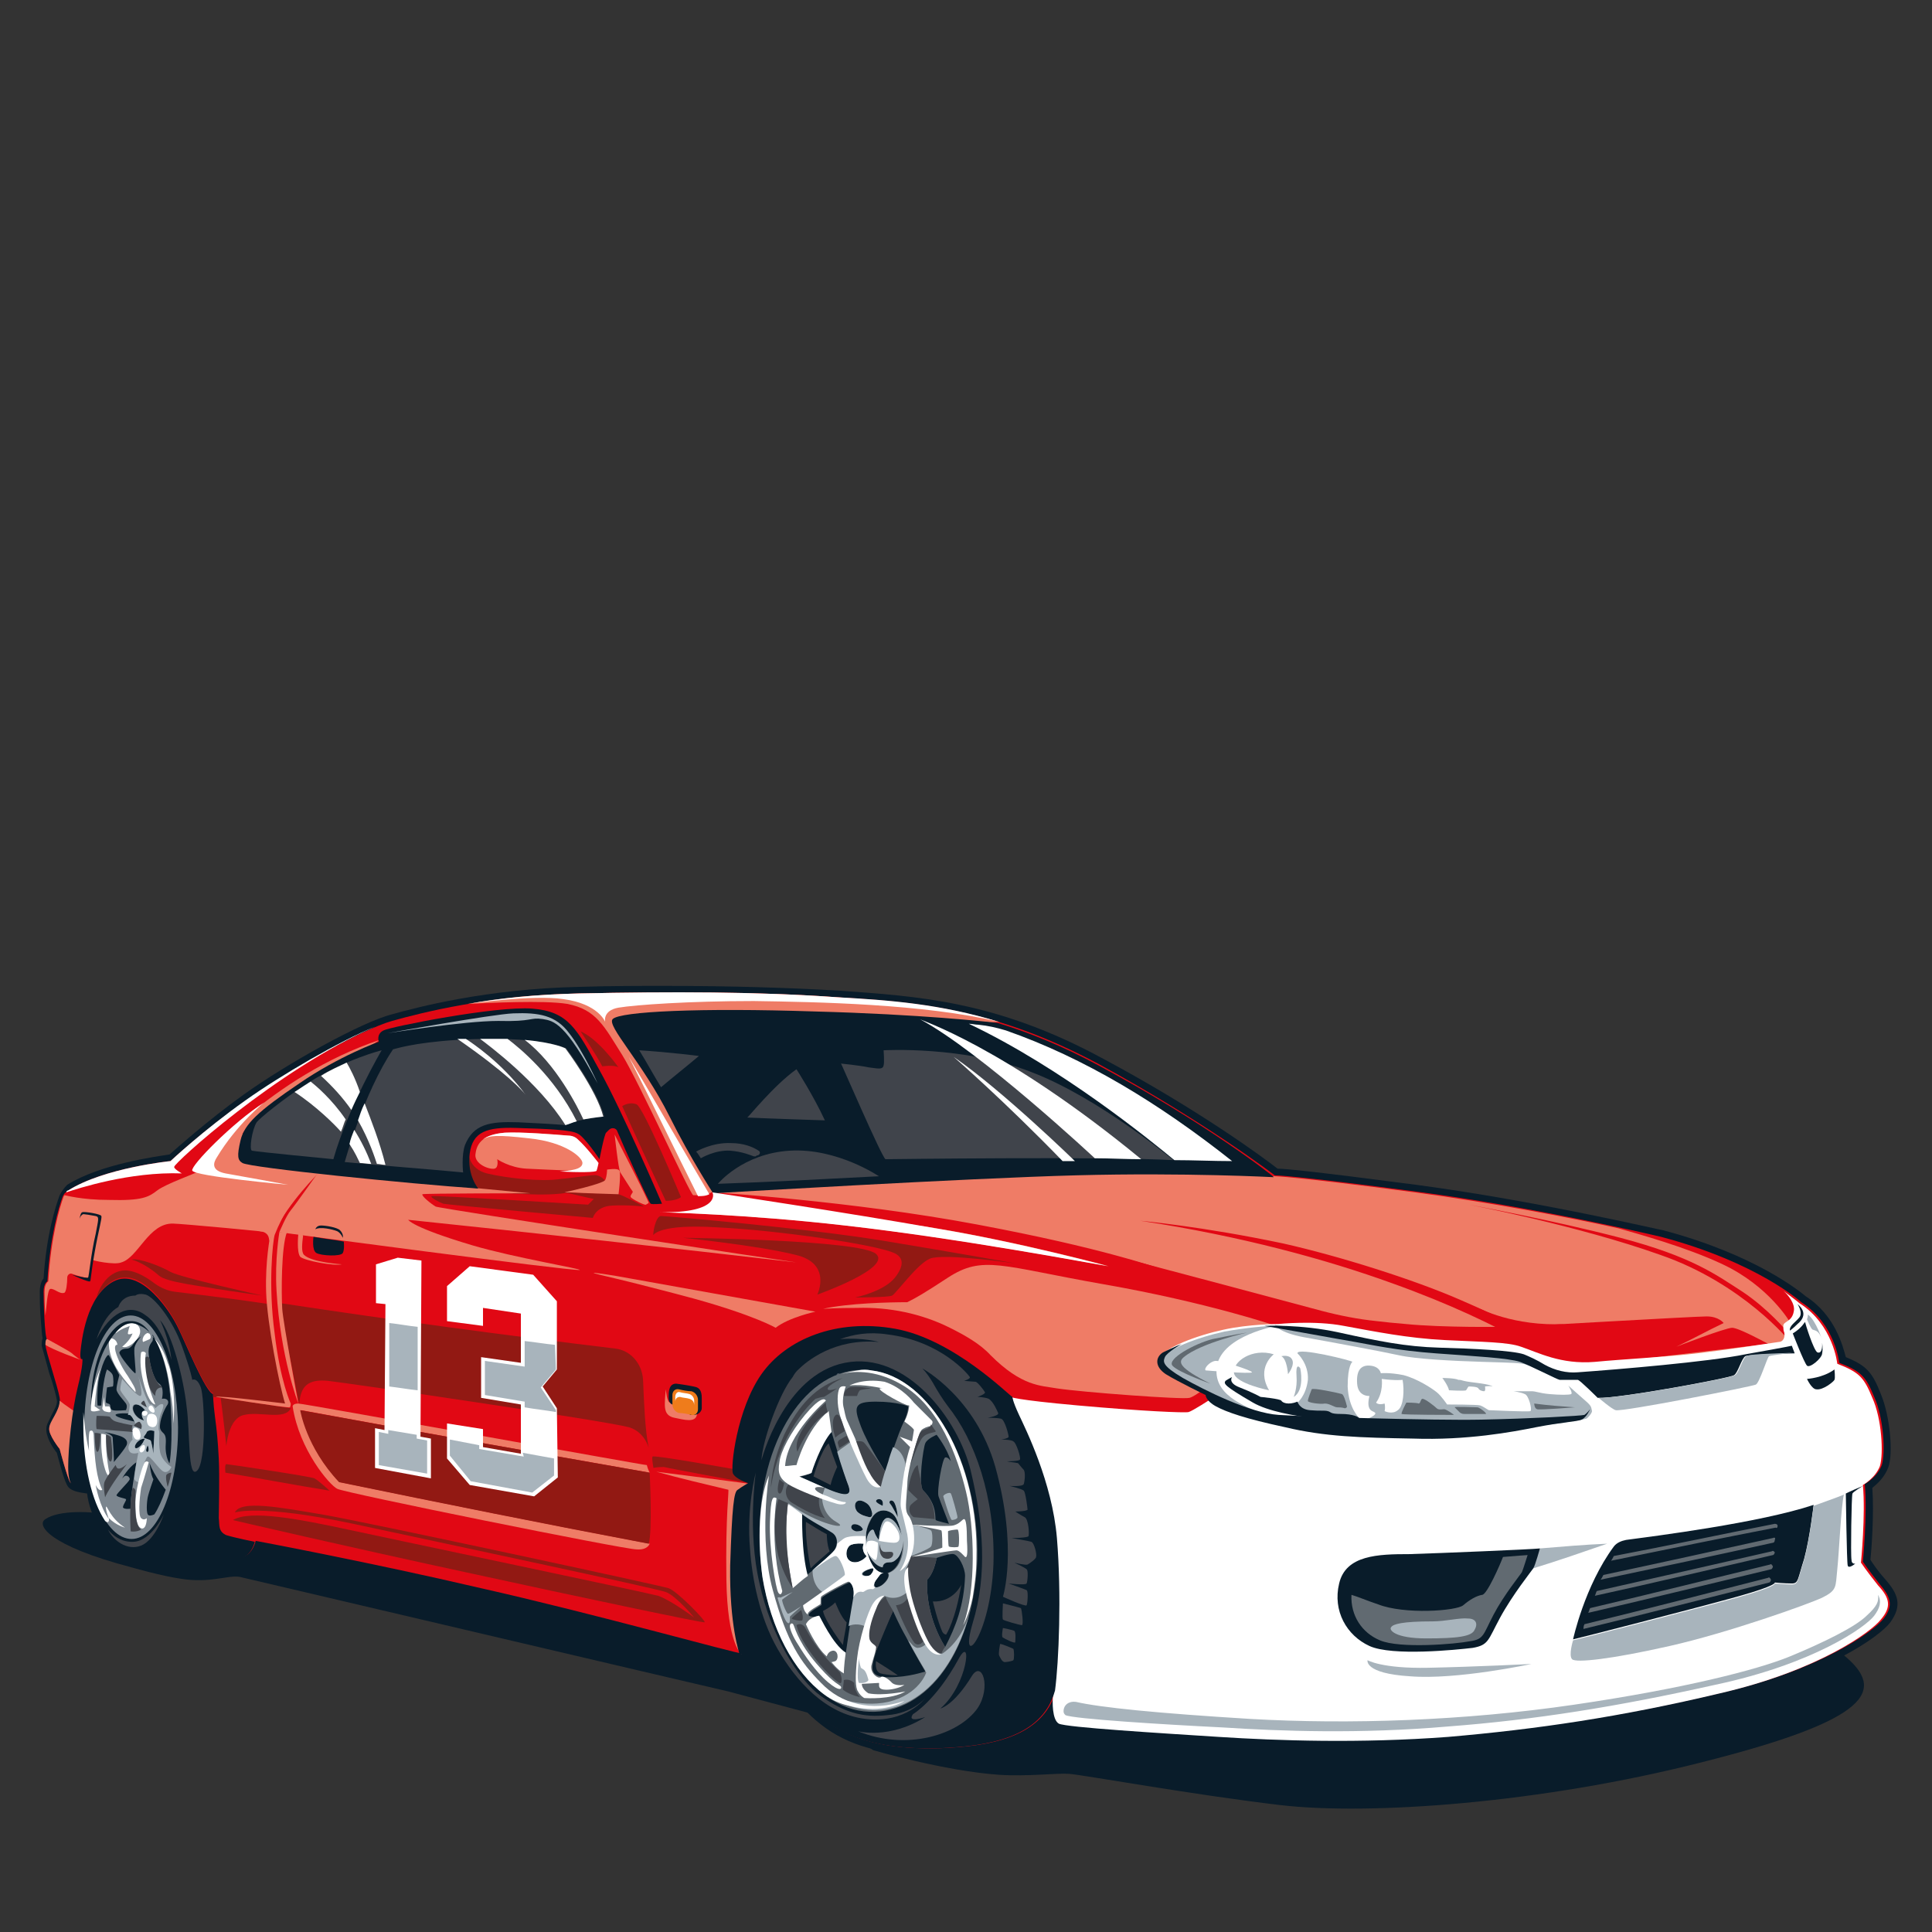
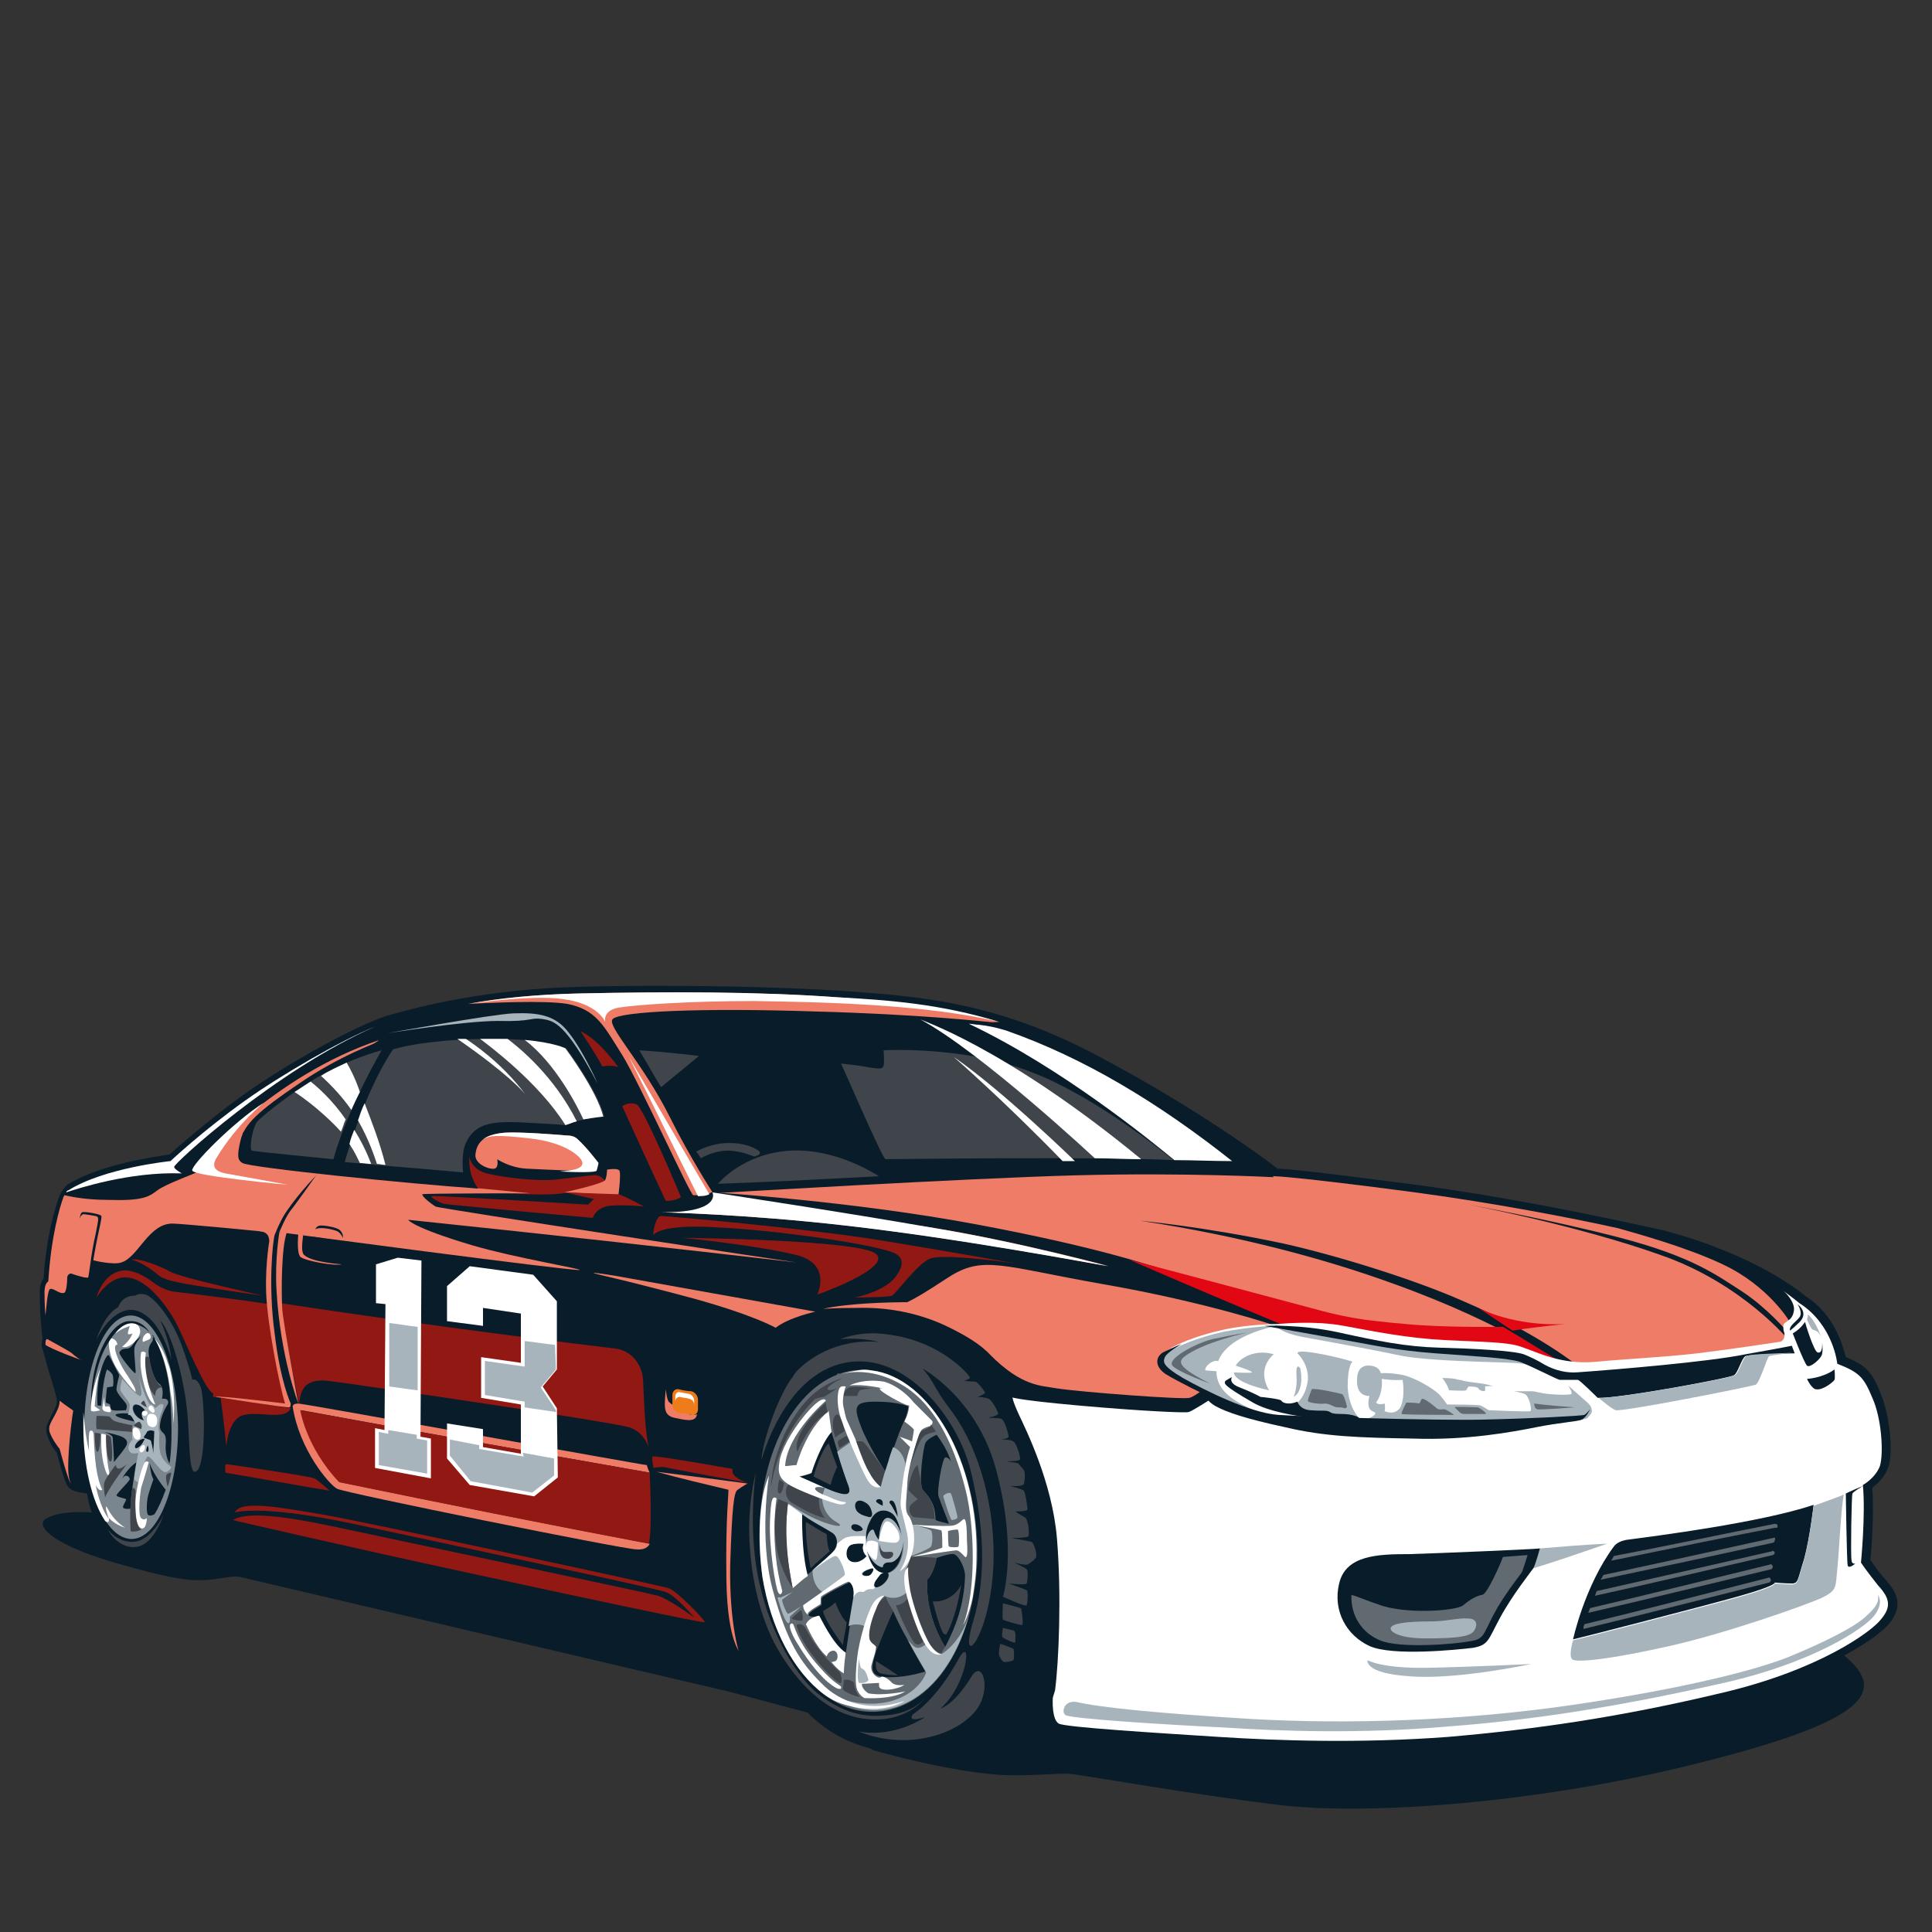
<svg xmlns="http://www.w3.org/2000/svg" version="1.1" id="Calque_1" x="0px" y="0px" viewBox="0 0 204 204" style="enable-background:new 0 0 204 204;" xml:space="preserve">
  <rect x="0" y="0" width="204" height="204" fill="#333333" stroke="none" />
  <style type="text/css">
	.st0{fill:#091C2A;}
	.st1{fill:#E10814;}
	.st2{fill:#921913;}
	.st3{fill:#EF7C66;}
	.st4{fill:#FFFFFF;}
	.st5{fill:#A8B4BC;}
	.st6{fill:#40444B;}
	.st7{fill:#616A71;}
	.st8{fill:#7B858E;}
	.st9{fill:#EF7C1B;}
</style>
  <g id="XMLID_240_">
    <g id="XMLID_252_">
      <path id="XMLID_238_" class="st0" d="M9.6,159.7c0,0-3.3-0.3-4.8,0.7c-1,0.6,0.3,2.8,9.1,5.1c0,0,3.1,0.9,5.2,1.2    c3.1,0.5,4.9-0.4,6.2-0.2c0.9,0.2,48.1,11.3,51.6,12.1c3.4,0.9,10.1,2.7,10.1,2.7c1.7,1.2,3.4,2.3,5.2,3.5c0,0,7.5,2.2,13.3,2.6    c3,0.2,6.1-0.2,7.4-0.1c1.4,0.1,13,2.2,22.3,3.3c9.4,1.1,27.5-0.2,44.4-4.5c17.9-4.5,19.7-7.6,15-11.4c-1.4-1-12.7-2.2-30.1-3.7    c-17.3-1.4-40.9-3.1-64.2-4.8c-23.4-1.6-46.6-3.3-63.3-4.5C20,160.5,9.7,159.7,9.6,159.7z" />
      <path id="XMLID_237_" class="st0" d="M97.9,185.3c-4.8,0-8.4-1-11.2-3.2c-2.9-2.2-4.8-5.8-5.4-7c-0.9,0.1-2.3,0.2-2.8,0.2    c-0.3,0-1.4-0.3-6-1.5c-5.7-1.5-14.2-3.8-21.7-5.5c-10.4-2.4-20.9-4.4-23.2-4.8c-0.2,0.6-0.7,1.4-1.7,1.6    c-0.9,0.2-5.5,0.7-8.8,0.7c-1.4,0-2.4-0.1-3-0.3c-2.1-0.7-3.2-3.3-3.4-3.9c-0.9-1.2-1.4-2.9-1.5-3.9c-0.7-0.1-1.6-0.2-2-0.7    c-0.4-0.5-0.9-2.5-1.2-3.6c-0.5-0.6-1.2-1.8-1.1-2.6c0-0.4,0.3-0.8,0.5-1.3c0.3-0.6,0.7-1.2,0.6-1.7c-0.1-0.5-0.4-1.7-0.8-2.8    c-0.5-1.8-0.7-2.6-0.8-2.9c0-0.2,0-0.5,0.1-0.8c-0.1-0.4-0.1-1-0.2-2c-0.1-1.1-0.1-2.4-0.1-2.9c0-0.7,0.2-1.2,0.4-1.4    c0.3-4.7,1.3-7.7,1.7-8.8c0.2-0.4,0.5-0.8,0.8-1.1c3.5-2.2,9.5-3,10.8-3.2c0.7-0.6,3.9-3.5,7.8-6.3c4.6-3.3,12.5-7.7,15.7-8.5    c2.5-0.7,9.9-2.7,19.9-2.9c3.1-0.1,6.1-0.1,8.9-0.1c7.1,0,13.1,0.2,18.4,0.5c8.1,0.6,16.5,1,27.9,7.2c10.1,5.4,17,10.5,18.4,11.6    c0.8,0,3.9,0.3,14.6,1.7c12.8,1.7,25.9,4.8,26.1,4.8c9.8,2.6,14.5,6.5,15.1,7c3.1,2,3.9,5.3,4.2,6.4c2.2,0.9,2.8,1.6,3.7,3.9    c1,2.4,1.3,6.3,0.8,7.7c-0.4,1.1-1.2,1.8-1.7,2.2c0.2,2.8-0.1,6.7-0.2,7.6c0.2,0.3,0.7,1.1,1.6,2.1c1.3,1.5,1.8,2.7,0.5,4.5    c-1.1,1.5-6.9,5.6-17.4,8c-10.4,2.4-19.3,3.8-28.8,4.6c-3.5,0.3-7.3,0.4-11.2,0.5c-5.2,0-9.7-0.2-13.1-0.4    c-16-1-16.8-1.3-17.1-1.5c-0.4-0.2-0.7-0.6-0.9-1.3c-0.9,1.2-2.3,2.1-3.9,2.7c-2.6,1-5.6,1.2-7.7,1.2    C98.7,185.3,98.3,185.3,97.9,185.3z" />
-       <path id="XMLID_236_" class="st1" d="M18,122.6c0,0-7,0.7-10.8,3.1c-0.3,0.2-0.5,0.4-0.6,0.7c-0.4,1.1-1.3,4.1-1.6,8.9    c0,0-0.4,0.2-0.4,1.1c0,0.9,0.1,4.9,0.4,5.1c0,0-0.2-0.1-0.2,0.5c0,0.6,1.3,4.4,1.5,5.6c0.2,1.2-1,2.5-1.1,3.2    c-0.1,0.7,1.1,2.2,1.1,2.2c0,0,0.8,3,1.1,3.5c0.4,0.5,2.1,0.5,2.1,0.5c0,0,0.3,2.6,1.6,4.2c0,0,1,2.9,3.1,3.6    c2,0.7,10.3-0.1,11.4-0.4c1.1-0.3,1.4-1.7,1.4-1.7c0,0,11.8,2.2,23.8,5c12,2.7,26.9,6.9,27.6,6.9c0.7,0,3.3-0.2,3.3-0.2    c0,0,2,4.5,5.4,7.2c3.4,2.6,7.8,3.1,12.1,3c5-0.2,10.9-1,12.3-6.1c0,0-0.4,3,0.6,3.4c0.8,0.4,10.7,1,16.9,1.4    c6.2,0.4,14.9,0.7,24.2,0c9.3-0.8,18.2-2.1,28.7-4.6c10.4-2.4,16-6.5,17-7.8c1-1.3,0.8-2.2-0.4-3.6c-1.2-1.5-1.8-2.4-1.8-2.4    c0,0,0.5-5.1,0.2-8.2c0,0,1.3-0.7,1.8-2c0.4-1.3,0.2-5-0.8-7.2c-0.9-2.2-1.4-2.7-3.7-3.6c0,0-0.4-4.1-4-6.4c0,0-4.6-4.2-14.8-6.9    c0,0-13-3.1-26-4.8c-12.9-1.7-14.8-1.7-14.8-1.7c0,0-7.3-5.6-18.5-11.7c-11.2-6-19.4-6.6-27.7-7.1c-8.3-0.6-17.7-0.6-27.2-0.4    c-9.5,0.2-16.6,2-19.8,2.9c-3.2,0.9-11,5.3-15.4,8.4C21.4,119.4,18,122.6,18,122.6z" />
      <path id="XMLID_235_" class="st2" d="M49.5,121.8c0,0,0,1.6,1.9,2.1c2.1,0.5,5.7,0.9,7.7,0.6c2.1-0.2,3.6-0.5,3.9-0.4    c0.5,0.1,0.9,0.5,0.9,0.7c0,0.2-1.7,0.8-4.4,1.2c0,0-1.3,0.2-3.7,0.1c-2.4-0.1-5-0.2-5.5-0.6C49.8,125,49,123.1,49.5,121.8z" />
      <path id="XMLID_234_" class="st2" d="M67.9,145.7c0.1,2.3,0.2,5.3,0.6,7.2c0,0-0.4-1.7-2.1-2.2c-2.6-0.7-29.9-4.7-31.8-4.9    c-2.1-0.2-2.9,0.6-3,2.5c0,0-1.8-8.8-2-10.7c11.9,1.8,23.8,3.4,35.4,4.8C66.6,142.6,67.8,144,67.9,145.7z" />
      <path id="XMLID_233_" class="st2" d="M23.3,147.6c0,0,0.3,2.2,0.6,5.1c0,0,0.2-3,1.9-3.3c1.6-0.4,4.3,0.6,4.9-0.7    C28.1,148.3,25.7,147.9,23.3,147.6z" />
      <path id="XMLID_232_" class="st3" d="M8.2,149.3c-0.6-0.5-1.3-0.9-1.9-1.4c0,1.1-1.1,2.2-1.1,2.9c-0.1,0.7,1.1,2.2,1.1,2.2    c0,0,0.8,3,1.1,3.5c0.1,0.2,0.5,0.3,0.9,0.4C8.3,154.4,8.3,151.9,8.2,149.3z" />
      <path id="XMLID_231_" class="st3" d="M175.3,132.5c-8.7-3.1-20.2-5.3-20.2-5.3c0,0,8.7,1.6,16,3.5c7.6,2,10.1,3.9,12.9,5.7    c2.7,1.8,4.7,4.2,4.7,4.2c0.1-0.3,0.2-0.6,0.3-1c0,0-2.2-3.8-7.1-6.1c-3.8-1.8-8.9-3.2-11-3.8c-4.9-1.1-13.3-2.7-21.5-3.8    c-12.9-1.7-14.8-1.7-14.8-1.7c0,0-9.2-0.5-20.8-0.2c-11.5,0.3-38.5,1.9-38.4,1.9c0,0,1.2,2.3-5.6,2.1c0,0,9.1,0.2,19.5,1.4    c12.4,1.4,26.5,4.1,27.8,4.3c0,0-9.2-2.5-18.2-4c-6.4-1.1-19.7-1.9-23.5-2.5c0.3-0.2-0.1-1.3-0.1-1.3c0,0,14.6,0.9,27.9,3.4    c13.3,2.5,18.5,4.4,21.7,5.4c5,1.5,12.1,5.3,12.1,5.3c0,0,2.2,0.2,7,1c4.8,0.8,6.1,0.8,9.5,1.1c3.4,0.3,7,0.5,7,0.5    c0,0,1.1,0.5,1.4,0.5c0.3,0,3.3,1.3,3.3,1.3c0,0-5.9-4.5-18.2-8.9c-6.9-2.5-16-5-26.6-6.6c0,0,6.6,0.6,15.1,2.4    c5.8,1.3,13.8,3.8,18.8,6c8.2,3.5,12.4,7,12.4,7c0,0,1.9,0.1,7.7-0.4c5.8-0.5,12.6-1.5,12.5-1.5c0.7-0.2,1.5-0.4,2.2-0.6    C189,141.6,184,135.5,175.3,132.5z" />
      <path id="XMLID_230_" class="st1" d="M119.2,133c6.8,1.8,13.6,3.6,20.3,5.4c1.9,0.5,3.9,0.9,5.9,1.1c0.8,0.1,1.8,0.2,3,0.3    c4,0.4,10.3,0.3,10.3,0.3c2.4,1.4,4.7,2.9,7.1,4.3c0,0-3.1-1.1-4.5-1.5c-2.6-0.6-4.3-0.7-5.5-0.8c-1.9-0.1-6.1-0.4-9-0.8    c-2.9-0.4-6.2-1.4-6.2-1.4c-1.8,0-3.6-0.1-5.4-0.1C129.9,137.6,124.5,135.3,119.2,133z" />
-       <path id="XMLID_229_" class="st1" d="M159.8,140.1c0.1,0,19.2-1.1,20.4-1.1c1.3,0,1.8,0.7,1.8,0.7c-1.7,0.8-3.3,1.7-5,2.5    c0,0,5.2-2,5.9-2c0.7,0,3.8,1.7,3.8,1.7c-6.7,0.8-13.5,1.6-20.4,2.4C164.2,142.9,162,141.5,159.8,140.1z" />
      <path id="XMLID_228_" class="st3" d="M88.3,105.3c-8.3-0.6-17.7-0.6-27.2-0.4c-4.5,0.1-8.5,0.5-11.7,1.1c2.2-0.1,8-0.4,10.5,0    c3.1,0.6,3.9,2.4,5.8,5.4c1.8,2.9,7.2,14.8,7.5,14.8c0.3,0,1.4,0.1,2.1-0.4c0.9-0.8-4.4-17.8-4.3-17.7c0,0,29.3,0.2,30.3,0.1    c0.4,0,2.2-0.2,4.2-0.3C99.2,106.1,93.8,105.7,88.3,105.3z" />
      <path id="XMLID_227_" class="st3" d="M78.3,174.7c0,0-1.5-1.1-1.6-7.9c-0.1-6.8,0.3-9.5,0.2-9.5c-2.5-0.6-5.1-1.2-7.6-1.9    c0,0,10.3,1.3,10.6,1.4c0.3,0.1-1.7,0.3-1.7,0.9C78.2,158.3,78.3,174.8,78.3,174.7z" />
      <path id="XMLID_226_" class="st2" d="M69,155c0,0-0.2-1-0.1-1.2c0.1-0.2,9,1.4,9,1.4c0.4,0.5,0.8,1,1.2,1.4c0,0-8.2-1.5-9-1.7    C69.3,154.9,69,155,69,155z" />
      <path id="XMLID_225_" class="st3" d="M12.8,133.3c1.8-0.5,2.9-4.2,5.5-4.1c0.7,0,10.6,0.9,10.6,1c1.6-3.3,4.8-6.4,4.8-6.4    c-2.7-1.4-5.4-2.7-8.1-4.1c0.3-0.4,0.6-0.7,0.9-1.1c4.5-3,9-5.9,13.6-8.8c-11.4,3.8-19.1,12.9-19.5,13.5c-0.4,0.6,0.5,0.3,0.3,0.4    c-0.2,0.2-3.4,1.3-4.3,2c-0.9,0.7-1.6,1.1-5.1,1c-2.9,0-4.6-0.5-4.7-0.5c0,0.1-0.1,0.1-0.1,0.2c-0.4,1.1-1.3,4.1-1.6,8.9    c0,0-0.4,0.2-0.4,1.1c0,0.4,0,1.5,0.1,2.5c0.1-0.8,0.2-2.7,0.5-2.8c0.4-0.1,1,0.6,1.5,0.4c0.2-0.1,0.3-1,0.3-1.6    c0-0.3,0.3-0.5,0.5-0.4c0,0,0,0,0,0c0.8,0.3,1.8,0.5,1.8,0.5c0.1-0.7,0.2-1.4,0.3-2C9.7,133.1,12.1,133.6,12.8,133.3z" />
      <path id="XMLID_224_" class="st3" d="M29.5,130.1c-0.2,0,30.7,4.1,31.7,4c0.4-0.1-6.9-1.3-11.3-2.6c-6.4-1.9-6.8-2.7-6.8-2.7    c13.4,1.4,27.2,2.9,41,4.5c-0.2,0-37.8-5.7-38.1-5.9c-0.5-0.3-1.5-1.1-1.4-1.3C44.8,126,55.9,126,56,126c-7.5-0.7-15-1.5-22.4-2.2    c0,0-2.4,3.4-2.9,4C30.2,128.4,29.5,130.1,29.5,130.1z" />
      <path id="XMLID_223_" class="st3" d="M116.5,135.6c-10.8-1.9-12.7-3.1-16.4-0.7c-2.6,1.7-3.3,2.1-4.3,2.6c-1.9,0-6.2,0.1-8.9,0.7    c0,0,1.5-0.1,3.6-0.1c3.4-0.1,6.8,0.6,9.8,2.1c1.6,0.8,3.2,1.7,4.3,2.9c3.3,3.3,5.3,3.2,7,3.5c2.6,0.4,13.3,1.2,14,1    c0.7-0.2,2.1-1.4,2.1-1.4c2.3-2.1,4.7-4.1,7-6.2C134.8,140,127.4,137.5,116.5,135.6z" />
      <path id="XMLID_222_" class="st4" d="M198.3,167.4c-1.2-1.5-1.8-2.4-1.8-2.4c0,0,0.5-5.1,0.2-8.2c0,0,1.3-0.7,1.8-2    c0.4-1.3,0.2-5-0.8-7.2c-0.9-2.2-1.4-2.7-3.7-3.6c0,0-0.4-4.1-4-6.4c0,0-0.6-0.5-1.7-1.3c0.5,0.4,1.3,1.4,1.1,2.2    c-0.2,1.1-1.1,1-1.1,1.5c0,0.2,0,0.5,0.1,0.7c0.1,0.5-0.1,1-0.6,1c-1.4,0.2-4.5,0.7-8.6,1.2c-3.4,0.4-7.7,0.6-10.8,0.9    c-3.6,0.3-6-1-7.8-1.6c-1.4-0.5-4-0.5-8-0.7c-4-0.2-7.4-0.9-10.7-1.5c-3.1-0.6-6.9-0.2-6.9-0.2c0,0-3.1,0-5.8,0.6    c-2.8,0.6-6.3,1.9-6.7,3c-0.3,1.1,1.4,1.8,3.7,3c2.2,1.1,1.7,1.3,1.7,1.3c0,0-2,1.3-2.4,1.4c-0.4,0.1-5-0.1-11.7-0.7    c-6.7-0.6-7.1-0.9-7.1-0.9c0,0-0.1,0.5,0.7,1.9c0.7,1.5,3.5,7,4,13c0.5,6,0.3,13.1-0.2,16.1c0,0,0,0.1,0,0.4    c-0.1,0.8-0.1,2.7,0.6,3.1c0.8,0.4,10.7,1,16.9,1.4c6.2,0.4,14.9,0.7,24.2,0c9.3-0.8,18.2-2.1,28.7-4.6c10.4-2.4,16-6.5,17-7.8    C199.7,169.7,199.6,168.8,198.3,167.4z" />
      <path id="XMLID_221_" class="st5" d="M128.5,144.2c0.6-3.2,6.3-4.2,6.3-4.2c0,0,0,0-0.1,0c-1,0-3.2,0.2-5.4,0.6    c-2.8,0.6-6.3,1.9-6.7,3c-0.3,1.1,1.4,1.8,3.7,3c2.2,1.1,1.7,1.3,1.7,1.3c0,0,1.3,0.7,1.6,0.7c1.6,0.6,4,0.8,4,0.8    C131.2,148.4,128,147.2,128.5,144.2z" />
      <path id="XMLID_220_" class="st5" d="M137,142.9c0,0,1.2,1.1,1.1,2.8c-0.2,1.7-1.1,2.4-1.1,2.4c0,0-0.1,0.8,1.1,1.1    c1.2,0.4,5.4,0.5,5.4,0.5c0,0-1.1-1-1.2-3.3c0-2.3,0.5-2.6,0.5-2.6C142.9,143.7,136.9,142.2,137,142.9z" />
      <path id="XMLID_219_" class="st0" d="M130.1,145.4c0,0-0.5,0.6,0.8,1.1c1.3,0.5,2.2,1,2.2,1c0,0,2.1,0.2,2.2,0.4    c0.1,0.2,0.7,0.5,1.7,0.1c0,0,0.2,0.8,1.3,0.9c1.1,0.1,1.5,0,1.9,0.1c0.4,0.1,0.2,0.3,1.4,0.3c1.2,0,2,0.3,2,0.6    c0,0.3-8.2,0-11.3-1.8c-3.1-1.8-3.1-2-2.9-2.3C129.7,145.6,130.1,145.4,130.1,145.4z" />
      <path id="XMLID_218_" class="st5" d="M162.6,163.5c2.4-0.2,4.7-0.4,7.1-0.5c-2.6,0.9-5.2,1.8-7.8,2.6c0.1-0.6,0.2-1.2,0.4-1.8    C162.4,163.7,162.5,163.6,162.6,163.5z" />
      <path id="XMLID_217_" class="st0" d="M69.9,127.1c0,0-4.2-9.8-6.6-14.1c-2.4-4.4-3.3-6.2-7.1-6.5c-3.8-0.3-14.9,1.9-15.7,2.3    c-0.8,0.4-0.5,1.2-0.5,1.2c0,0-4.2,1.5-8.4,4.4c-4.3,2.9-5.8,4.3-6.2,6c-0.4,1.7-0.3,2.1,0.2,2.4c0.8,0.5,17.6,2.2,24.9,2.7    c0,0-1.2-1.4-0.9-3.7c0.3-2.3,1.8-2.8,4.9-2.7c3.4,0.1,5.8,0.2,6.5,0.6c0.7,0.3,2.3,2.7,2.3,2.7c0,0,0.5-2.6,0.7-2.8    c0.1-0.1,0.2-0.2,0.3-0.3c0.3-0.3,0.8-0.2,0.9,0.2c0.8,1.9,3.3,7.4,3.5,7.6C68.9,127.2,69.9,127.1,69.9,127.1z" />
      <path id="XMLID_216_" class="st5" d="M134.6,139.9c0,0,0.4,0.8,3.1,1.3c2.8,0.5,8.2,1.5,10,1.9c1.8,0.4,5.6,0.6,8.9,0.7    c3.3,0.1,3.9,0.1,4.6,0.3c0.7,0.2,3.6,1.7,3.5,1.6c-0.1,0-3.1-2-3.5-2.2c-0.3-0.2-0.3-0.4-1.3-0.5c-1.1,0-7.4-0.5-8.8-0.6    c-1.4-0.1-4.3-0.3-7.3-1c-2.9-0.7-6.5-1.2-7.3-1.3C135.7,140.1,134.6,139.9,134.6,139.9z" />
      <path id="XMLID_473_" class="st5" d="M167.4,147.9c-0.7-0.6-1.8-1.6-1.8-1.6c0,0,0.5,0.8,0.3,0.9c-0.2,0.1-1.2,0.1-2.3,0    c-1.1-0.1-1.4-0.3-1.9-0.3c-0.5,0-1.9,0-1.9,0c0,0,0.8,0.1,1.2,0.3c0.4,0.1,0.8,1.6,0.6,1.8c-0.3,0.1-4.2-0.1-4.4-0.1    c-0.2-0.1-0.6-0.4-0.9-0.5c-0.3-0.1-3.5-0.1-3.5-0.1c0,0-0.6-0.9-1.1-1.3c-0.5-0.4-2-1.4-3.5-1.8c-1.5-0.3-2.4-0.2-2.4-0.2    c0,0-0.1-0.7-1.1-0.8c-1-0.1-1.5,0.5-1.4,1.9c0.1,1.4,1.3,1.3,1.3,1.3c-0.4,1.6,0.4,1.6,0.5,1.7c0.6,0.3-1.2,0.9-1.2,0.9    c0,0,6.8,1,10.4,1.2c3.7,0.2,13-1.3,13.2-1.4c0.2-0.1,0.6-0.6,0.6-0.8C168,148.6,168.1,148.5,167.4,147.9z M147.6,148.9    c-0.6,0.5-1.4,0.1-1.4,0.1c0.1-0.4,0-0.8,0-0.8c-0.7,0.2-0.9-0.1-0.9-0.1c0.8-1.1,0.6-2.5,0.6-2.5c1.5,0.2,2.2,0.1,2.2,0.1    C148.3,146.8,148.2,148.5,147.6,148.9z" />
      <path id="XMLID_213_" class="st0" d="M162.6,163.5c0,0-0.5,1.8-0.7,2.1c-0.2,0.3-2.2,2.8-3.5,5.2c-1.3,2.4-1.2,2.9-2.9,3.2    c-1.7,0.2-8.5,0.9-10.9-0.2c-2.4-1.1-3.9-3.7-3.2-6.6c0.7-3,4.1-3.1,7.4-3.1C152.1,164,161.7,163.6,162.6,163.5z" />
      <path id="XMLID_212_" class="st0" d="M133.5,140c0,0,3.8-0.2,7.9,0.7c4.1,0.9,7,1.5,10.6,1.6c3.6,0.1,7.7,0.3,8.9,0.7    c0.5,0.2,1.4,0.6,2.2,1.1c1.1,0.6,2.3,0.9,3.5,0.8c4.2-0.3,13.8-1.1,17.7-1.9c5.1-0.9,4.8-0.9,4.9-0.9c0.1,0.3,0.2,0.5,0.3,0.8    c0,0-4.8,0.1-5.2,0.3c-0.4,0.2-0.8,1.8-1.2,2c-0.3,0.3-12.3,2.5-14.4,2.4c0,0-1.9-1.9-2.1-1.9c-0.2,0-1.7,0-1.9,0    c-0.2,0-3.1-1.5-4.2-1.9c-1.2-0.4-4.8-0.6-8.9-0.9c-4.1-0.3-6.8-0.9-8.5-1.2C141.3,141.4,135.9,140.4,133.5,140z" />
      <path id="XMLID_211_" class="st0" d="M124.8,141.9c0,0-1.6,0.9-1.8,1.4c-0.2,0.5-0.3,0.9,1.9,2.2c2.3,1.3,7.1,3.7,10.1,3.9    c3,0.2,16.4,0.6,21.4,0.5c5.1-0.1,10.6-0.4,10.9-0.5c0.3-0.2,0.6-0.6,0.6-0.6c0,0-0.4,0.9-0.9,1.1c-0.4,0.2-2.3,0.3-4.8,0.8    c-2.5,0.5-7.3,1.4-13,1.2c-5.6-0.1-9.3-0.2-13.5-1.2c-4.2-0.9-6.2-1.6-7.3-2.2c-1.1-0.6-1.1-1.2-1.1-1.2c0,0-2.9-1.4-4.2-2.2    c-1.2-0.8-1.1-1.8-0.3-2.3C124,142.2,124.8,141.9,124.8,141.9z" />
      <path id="XMLID_210_" class="st0" d="M87,181.6c3.4,2.6,7.8,3.1,12.1,3c5-0.2,10.9-1,12.3-6.1c0.4-3,0.7-10.1,0.2-16.1    c-0.5-5.9-3.3-11.5-4-13c-0.7-1.5-0.7-1.9-0.7-1.9c-0.3-0.1-6.2-6.1-12.4-7.2c-6.2-1.1-11.5,1.1-14.1,4.8c-2.6,3.7-3.3,9.9-3,10.5    c0.3,0.6,1.6,1,1.6,1c0,0-0.7,0.4-1.1,0.7c-0.4,0.2-0.6,1.7-0.8,8c-0.1,6.3,1,9.4,1,9.4c0.7,0,3.3-0.2,3.3-0.2    C81.6,174.5,83.6,179,87,181.6z" />
      <path id="XMLID_209_" class="st0" d="M23.1,160.3c0-0.7,0.1-4.4,0-6.3c-0.1-1.9-0.2-2.9-0.4-4.4c-0.2-1.5-0.2-2.4-0.2-2.4    c-0.8-0.2-2.9-5.4-3.7-7c-0.8-1.7-3.9-6.4-6.8-4.9c-2.9,1.5-3.4,6.4-3.5,7.4c-0.1,1,0.2,0.8,0.2,0.8c0,0,0.1,0.6-0.5,3    c-0.6,2.4-1,6.4-1,8.4c0,1.1,0.2,1.7,0.4,1.9c0.6,0.3,1.8,0.3,1.8,0.3c0,0,0.3,2.6,1.6,4.2c0,0,1,2.9,3.1,3.6    c2,0.7,10.3-0.1,11.4-0.4c1.1-0.3,1.4-1.7,1.4-1.7c0,0-2-0.4-3-0.7C23,161.7,23.2,161,23.1,160.3z" />
      <path id="XMLID_208_" class="st2" d="M12,135.2c2.9-1.6,6,3.2,6.8,4.9c0.8,1.6,2.9,6.8,3.7,7c0,0,0,0.1,0,0.4    c2.6,0.3,5.2,0.5,7.9,0.8c-1.3-3.8-2-10.6-2-10.6c-3.3-0.5-6.6-0.9-9.9-1.3c-0.8-0.1-1.5-0.4-2.2-0.9c-0.9-0.7-2.4-1.6-3.6-1.3    c-1.7,0.4-2.4,2.3-2.5,2.8C10.7,136.2,11.3,135.6,12,135.2z" />
      <path id="XMLID_207_" class="st0" d="M190.8,145.6c0,0,1.7-0.1,2.9-1c0,0,0.1,0.9,0,1.1c-0.1,0.2-1.2,1.1-1.9,1    C191.3,146.7,190.8,145.6,190.8,145.6z" />
      <path id="XMLID_206_" class="st0" d="M171.7,162.6c3-0.4,14.1-1.8,19.8-3.7c0,0-0.4,3.5-1,5.7c-0.7,2.2-0.6,2.6-1.3,2.6    c-0.8,0-1.8-0.1-1.8-0.1c0,0,0.3,0.3-4,1.5c-4.3,1.2-17.2,4.5-17.3,4.5c0,0,1.2-5.6,4.3-9.8C170.7,162.9,171.2,162.7,171.7,162.6z    " />
      <path id="XMLID_205_" class="st5" d="M191.5,159c0,0-0.4,3.5-1,5.7c-0.7,2.2-0.6,2.6-1.3,2.6c-0.8,0-1.8-0.1-1.8-0.1    c0,0,0.3,0.3-4,1.5c-4.3,1.2-17.2,4.5-17.3,4.5c0,0-0.5,1.6-0.1,2c0.4,0.4,4.1,0,10.3-1.4c6.2-1.4,14.6-4.4,16.1-5.1    c1.6-0.8,1.4-1.1,1.6-3c0.2-1.9,0.4-6.7,0.7-7.9C194.8,157.8,193.2,158.4,191.5,159z" />
      <path id="XMLID_204_" class="st0" d="M194.9,157.7c0,0,0.1,7.3,0.2,7.6c0.1,0.4,0.8-0.2,0.8-0.2c0,0-0.4,0.1-0.4-0.4    c-0.1-0.5,0-6.8,0.1-7c0.1-0.2,1.1-0.8,1.1-0.8C196,157.2,195.5,157.4,194.9,157.7z" />
      <path id="XMLID_203_" class="st0" d="M8.4,128.7c0,0,0.1-0.7,0.3-0.7c0.2-0.1,2,0.2,2,0.4c0.1,0.2-0.3,1.5-0.7,3.8    c-0.4,2.2-0.4,3.1-0.5,3.1c-0.2,0.1-1.9-0.7-1.9-0.7c0,0,1.5,0.4,1.7,0.3c0.1-0.1,0.3-2.5,0.8-4.6c0.3-1.6,0.4-1.8,0-1.9    c-0.5-0.1-1.2-0.2-1.3-0.2C8.5,128.3,8.4,128.7,8.4,128.7z" />
      <path id="XMLID_202_" class="st0" d="M189.8,137.7c0,0,0.6,0.9,0.2,1.4c-0.4,0.5-1.1,0.9-1,1.4c0,0,0.3-0.2,0.8-0.7    C190.3,139.4,190.9,138.6,189.8,137.7z" />
      <path id="XMLID_201_" class="st0" d="M189.3,140.8c0,0,1.2,3.1,1.5,3.4c0.3,0.3,1.6-0.8,1.6-1.3c0.1-0.5,0-1.1,0-1.1    c0,0,0.1,1.2-0.5,1c-0.4-0.2-1.3-3.1-1.3-3.2C190.6,139.5,190.3,140.2,189.3,140.8z" />
      <path id="XMLID_200_" class="st0" d="M116,112.5c-3.9-2.1-7.4-3.5-10.7-4.5c-1-0.1-8-0.9-19.3-1.2c-12.1-0.4-20.5,0-21.3,0.8    c-0.7,0.7,3.1,4.5,6,10.3c2.2,4.4,4.6,8.1,4.6,8.1c0,0,26.9-1.6,38.4-1.9c11.5-0.3,20.8,0.2,20.8,0.2    C134.5,124.2,127.2,118.5,116,112.5z" />
      <path id="XMLID_199_" class="st3" d="M61,120.3c-0.3-0.3-0.7-0.4-1.1-0.4c-1.2-0.1-4.9-0.4-6.6-0.3c-2.6,0.2-3,1.4-3.1,2.3    c-0.1,1,1.4,1.6,2,1.5c0.5-0.1,0.3-1,0.3-1c0,0,1.3,0.9,3.1,1c2.4,0.1,7.2,0.4,7.3,0.1c0.1-0.3,0.2-0.8,0.2-0.8    C63.2,122.8,61.9,121.1,61,120.3z" />
      <path id="XMLID_198_" class="st3" d="M59.6,125.9c0,0,4.1-0.9,4.3-1.3c0.2-0.4,0.2-1.1,0.2-1.1c0,0,1.1-0.2,1.3,0.1    c0.2,0.3-0.1,2.6-0.1,2.6C63.5,126.1,61.5,126,59.6,125.9z" />
-       <path id="XMLID_197_" class="st3" d="M64.9,119.8c0,0,0.4,3.7,0.6,4c0.2,0.3,1.2,1.9,1.3,2c0.1,0.1-0.3,0.4-0.2,0.6    c0.1,0.2,1.5,0.9,1.6,0.8c0.2-0.1,0.3-0.2,0.3-0.2C67.4,124.6,66.1,122.2,64.9,119.8z" />
      <path id="XMLID_196_" class="st3" d="M29.5,130.1c0,0-0.5,2.9-0.3,6.2c0.4,7,2.3,11.9,2.3,11.9c0,0-1.6-8.5-1.7-10    c-0.1-1.7-0.1-6.6,0.5-8.1C30,130.1,29.8,130.1,29.5,130.1z" />
      <path id="XMLID_195_" class="st3" d="M68.6,155.5c-12.5-2.2-24.9-4.4-36.8-6.6c0,0,0.6,3.9,4.1,7.6c10.7,2.2,21.6,4.4,32.7,6.5    c0,0-0.2,0.7-1.4,0.6c-1.3,0-31-6-31.6-6.4c-0.8-0.4-4-4.1-4.7-8.7c0,0,0-0.3,0.6-0.3c0.6,0,36.4,6.5,36.8,6.5    C68.4,155.1,68.5,155.3,68.6,155.5z" />
      <path id="XMLID_194_" class="st2" d="M68.6,155.5C68.6,155.5,68.6,155.5,68.6,155.5c-12.5-2.2-24.9-4.4-36.9-6.6    c0,0,0.6,3.9,4.1,7.6c10.7,2.2,21.6,4.4,32.7,6.5C68.9,161.7,68.6,155.5,68.6,155.5z" />
      <path id="XMLID_193_" class="st0" d="M33.1,130.6c0,0-0.2,1.4,0.3,1.7c0.5,0.3,2.6,0.4,2.8,0c0.2-0.4,0.1-1.2,0.1-1.2    C35.3,130.9,34.2,130.8,33.1,130.6z" />
      <path id="XMLID_192_" class="st3" d="M22.8,147.5c0,0,7.6,1.2,7.8,1.1c0.1-0.1,0.1-0.4,0.1-0.4c0,0-1.1-2.3-1.7-7.4    c-0.7-5.1-0.2-9.7,0-10.4c0.9-2.3,2-3.7,2-3.7c0,0-0.4,0.2-0.8,0.6c-0.4,0.4-1.5,2.3-1.6,2.8c-0.1,0.5-0.6,3.1-0.5,6.3    c0.1,3.3,1.4,9.9,2,11.8C30.1,148.2,22.8,147.3,22.8,147.5z" />
      <path id="XMLID_191_" class="st6" d="M88.8,112.3c0-0.1,4.3,9.9,4.7,10.1c0,0,23.4-0.3,30.4,0.1c0,0-7.9-6.6-15-9.3    c-7.1-2.8-15.6-2.3-15.6-2.3c0,0,0.1,1.3,0,1.6c-0.1,0.5-0.7,0.3-1.6,0.2C90.8,112.5,88.8,112.3,88.8,112.3z" />
-       <path id="XMLID_190_" class="st6" d="M84.1,112.9c0,0,1.8,2.8,3,5.4c0,0-6.2-0.2-8.2-0.3C79,118,81.7,114.6,84.1,112.9z" />
      <path id="XMLID_189_" class="st6" d="M67.5,110.9c0.8,1.3,1.5,2.6,2.3,3.9c1.3-1.1,2.7-2.2,4-3.3    C73.8,111.5,70.7,111.1,67.5,110.9z" />
      <path id="XMLID_188_" class="st6" d="M63.8,117.9c-0.7-2.8-4-7.2-4-7.2c0,0-2.6-1.4-11.5-0.9c-4.8,0.3-6.7,1-6.8,1    c-3.1,4.6-5.1,11.9-5.1,11.9c4.1,0.4,8.3,0.7,12.5,1.1c0,0-0.2-1.8,0.2-2.9c0.9-2.2,2.6-2.5,5.6-2.4c2.1,0.1,3.9,0.2,5,0.3    C61.2,118.1,63.8,117.9,63.8,117.9z" />
      <path id="XMLID_430_" class="st7" d="M92,144.7c-6.3-0.8-11.6,6.6-11.8,16.7c-0.3,10.1,4.9,18.6,11,19.3c6.1,0.7,11.6-5.6,12-16.1    C103.4,154.4,98.2,145.4,92,144.7z M97.7,152.4c0.2-0.5,1.2-0.9,1.2-0.9c0,0,1.1,1.4,1.5,2.8c0,0-0.3-0.5-0.6-0.4    c-0.3,0.1-0.9,3.5-0.7,4.1c0.2,0.6,1.1,2.9,1.1,2.9c0,0-1.3-0.3-1.4-0.4c-0.1-0.2,0.2-1.6-1.3-3.1    C96.9,156.9,97.5,152.8,97.7,152.4z M92.5,148c2.3,0,3.4,0.5,3.4,0.5c0,0,0,0.7-0.5,1.7c-0.5,1-1.9,5.2-1.9,5.2    c0,0-1.8-2.7-2.6-4.8C90.1,148.5,90.2,148,92.5,148z M93.1,167.4c-0.5,0.3-0.8,0.3-0.8-0.1c0-0.3,0.4-0.7,0.6-1    c0.1-0.1,0.2-0.2,0.4-0.2c-1.4-0.1-1.8-2.4-1.8-2.4c0,0,0.6,1.6,1.7,1.8c0,0,0-0.4,0.4-0.5c0.4-0.1,0.6,0.1,1.1-0.4    c0.5-0.5,0.6-1.9,0.6-1.9c0,0,0.2,2.8-1.6,3.4C94,166.3,93.7,166.9,93.1,167.4z M91.5,162.9c0,0-0.3-1,0.4-2.3    c0.6-1.3,1.6-1.3,2.3-0.8c0.7,0.5,1,2.3,1,2.3c0,0-0.4-1.5-1.3-1.8c-1-0.3-1.1,2.3-1.1,2.3c0,0-0.3-0.3-0.5-0.9    C92.2,161.2,91.5,161.8,91.5,162.9z M93.1,158.4c0.2,0.2,0.1,0.6,0.1,0.6c0,0-0.7-0.3-0.7-0.5C92.5,158.3,92.9,158.2,93.1,158.4z     M94.3,158.5c0.3,0.2,0.5,1.4,0.5,1.7c0,0-0.6-1.2-0.8-1.4C93.8,158.6,94,158.3,94.3,158.5z M91.3,158.6c0.6,0.3,0.7,0.8,0.8,1.2    c0,0.3-0.1,0.4-0.3,0.4c-0.4-0.1-0.9-0.2-1.3-0.6C90,158.9,90.4,158.1,91.3,158.6z M90,161c0.3-0.2,0.9,0.1,1,0.3    c0.3,0.3-0.1,0.4-0.6,0.4C90,161.6,89.7,161.3,90,161z M85.7,155.5c0-0.1,1-3.1,2.1-4.3c0,0,1.4,4.7,1.8,5.7    c0.3,0.9,0,1.4-2.5,0.2c-2.5-1.1-2.7-1.2-2.7-1.2C84.4,156,85.7,155.6,85.7,155.5z M84.7,159.8c0.8,0.7,2.6,1.6,3.2,2    c0.7,0.4,0.7,1.3,0.3,1.9c-0.4,0.6-3,2.6-3,2.6C84.5,163.9,84.7,159.8,84.7,159.8z M90.2,168.8c-0.2,1-0.9,5.8-0.9,5.8    c-1.4-0.9-2.7-3.8-2.8-3.9c0,0-1.2,0.1-1.1-0.2c0-0.3,1.2-0.9,1.3-1c0.1,0,0-0.6,0.1-0.8c0.1-0.2,2.7-1.6,2.9-1.6    C89.9,167.2,90.4,167.8,90.2,168.8z M89.9,164.9c-0.8-0.3-0.6-1.6,0-1.8c0.6-0.2,1.3-0.1,1.3-0.1c-0.3,0.8,0.3,1.3,0.3,1.3    C91.5,164.4,90.7,165.2,89.9,164.9z M91.9,166.3c-0.3,0.2-1,0.2-0.9-0.2c0.2-0.3,1-0.5,1-0.5C92.4,165.5,92.2,166,91.9,166.3z     M93.9,177.1c-2.1,0-2-0.8-1.4-2.7c0.6-1.9,1.8-4.3,1.8-4.3c0,0,0.6,1.4,1.4,2.8c0.7,1.4,2,3.6,2,3.6    C97.6,176.5,96,177.1,93.9,177.1z M99.8,173.9c0,0-2.1-3.1-1.9-7.1c0,0,0.7-0.6,1-2.3c0,0,1.4-0.5,1.8-0.4    c0.5,0.1,1.2,1.4,1.2,2.3C101.8,169.5,100.9,171.8,99.8,173.9z" />
      <path id="XMLID_171_" class="st6" d="M93.5,155.4c0,0-2.1-3-2.3-3.1c-0.2-0.2-0.8-0.1-0.8-0.1c0,0,0.5,2.4,0.8,2.9    c0.3,0.6,1.5,2.1,1.5,2.1c0,0,0.8,0.2,0.8,0.1C93.4,157.2,93.5,155.4,93.5,155.4z" />
      <path id="XMLID_419_" class="st5" d="M93.4,168.5c0,0,1.2,0.7,2.4-0.4c0-0.9,0-1.8,0.1-2.7c0.1-0.4,0.2-0.7,0.3-1.1    c0,0,1.9-0.7,2.1-1c0.2-0.2,0.2-1.6,0-1.7c-0.2-0.2-2.3-0.7-2.3-0.7c0,0-0.7-1-0.8-2.1c0-1.1,0.4-4.2,0.4-4.2c0,0-0.2-1.4-1.3-1.8    c-0.2,0.5-0.4,1.1-0.5,1.5c-0.3,0.9-0.6,1.8-0.8,2.7c0,0-2-0.7-3.1-4.8c-0.5,0.4-1,0.7-1.5,1.1c0.4,1.4,1,3.1,1.2,3.6    c0.3,0.9,0,1.3-2.5,0.2c-0.1,0.3-0.2,0.6-0.3,0.9c0,0-0.1,1.8,1.5,2.7c1.6,0.9-1.8,0.4-5.1-2c0.5,0.7,1,1.5,1.4,2.2    c0-0.7,0-1.1,0-1.1c0.8,0.7,2.6,1.6,3.2,2c0.7,0.4,0.7,1.3,0.3,1.9c-0.3,0.4-1.5,1.4-2.3,2.1c0,0,0,0,0,0c0,0-0.1,1.7,1.2,2.4    c0,0,0.1,0.1,0.1,0.1c0.8-0.5,2.3-1.3,2.5-1.3c0.2,0,0.7,0.6,0.5,1.7c-0.1,0.5-0.3,1.8-0.5,3c0,0,0,0,0,0c0,0,0.7-0.4,1.7,0    C91.5,171.8,92.3,169.2,93.4,168.5z M95.4,162.7c0,0,0.2,2.8-1.6,3.4c0.2,0.3-0.1,0.9-0.7,1.3c-0.5,0.3-0.8,0.3-0.8-0.1    c0-0.3,0.4-0.7,0.6-1c0.1-0.1,0.2-0.2,0.4-0.2c-1.4-0.1-1.8-2.4-1.8-2.4c0,0,0.6,1.6,1.7,1.8c0,0,0-0.4,0.4-0.5    c0.4-0.1,0.6,0.1,1.1-0.4C95.3,164.1,95.4,162.7,95.4,162.7z M94.3,158.5c0.3,0.2,0.5,1.4,0.5,1.7c0,0-0.6-1.2-0.8-1.4    C93.8,158.6,94,158.3,94.3,158.5z M93.1,158.4c0.2,0.2,0.1,0.6,0.1,0.6c0,0-0.7-0.3-0.7-0.5C92.5,158.3,92.9,158.2,93.1,158.4z     M94.2,159.8c0.7,0.5,1,2.3,1,2.3c0,0-0.4-1.5-1.3-1.8c-1-0.3-1.1,2.3-1.1,2.3c0,0-0.3-0.3-0.5-0.9c-0.1-0.5-0.8,0.1-0.8,1.1    c0,0-0.3-1,0.4-2.3C92.5,159.3,93.5,159.3,94.2,159.8z M91.3,158.6c0.6,0.3,0.7,0.8,0.8,1.2c0,0.3-0.1,0.4-0.3,0.4    c-0.4-0.1-0.9-0.2-1.3-0.6C90,158.9,90.4,158.1,91.3,158.6z M90,161c0.3-0.2,0.9,0.1,1,0.3c0.3,0.3-0.1,0.4-0.6,0.4    C90,161.6,89.7,161.3,90,161z M89.9,164.9c-0.8-0.3-0.6-1.6,0-1.8c0.6-0.2,1.3-0.1,1.3-0.1c-0.3,0.8,0.3,1.3,0.3,1.3    C91.5,164.4,90.7,165.2,89.9,164.9z M91.1,166.1c0.2-0.3,1-0.5,1-0.5c0.3-0.1,0.2,0.4-0.1,0.7C91.7,166.5,90.9,166.4,91.1,166.1z" />
      <path id="XMLID_161_" class="st6" d="M99.4,174.6c0.1-0.2,0.2-0.5,0.4-0.7c0,0-2.1-3.1-1.9-7.1c0,0,0.7-0.6,1-2.3    c-0.9-0.1-1.8-0.1-2.7-0.2c0,0-0.3,1-0.5,1.3C95.5,165.9,96.9,174,99.4,174.6z" />
      <path id="XMLID_405_" class="st8" d="M13.8,138.9c-2.7,0-4.9,5.3-4.9,11.8c0,6.5,2.2,11.8,5,11.8c2.7,0,4.9-5.2,4.9-11.8    C18.7,144.2,16.5,138.9,13.8,138.9z M16.3,151.1c0,0.8-0.1,1.6-0.1,2.4c0,0-0.2-1.3-0.3-1.4c-0.1-0.1-0.6-0.2-0.7-0.3    c-0.1-0.1,0.2-0.3,0.3-0.6C15.7,150.9,16.3,151.1,16.3,151.1z M15.4,148.9c-0.7,0.2-0.1,1.1-0.1,1.1c-1.1-0.2-1.6-1.5-1-1.7    C14.8,148.2,15.4,148.9,15.4,148.9z M14.2,150.1c0,0-2-0.4-2-0.7c0-0.2,1.4-0.2,1.5-0.1C13.9,149.4,14.2,150.1,14.2,150.1z     M13.4,142.4c0.4,0,0.7-0.5,0.9-0.8c0.3-0.3,0.6-0.5,0.6-0.5c0,0-0.6,0.7-0.7,1.2c-0.1,0.6,0.2,2.6,0.1,2.7    c-0.1,0.1-1.7-1.8-1.7-2.2C12.7,142.6,12.9,142.4,13.4,142.4z M10.3,148.4c0,0-0.1-0.9,0.1-2.6c0.3-1.7,0.9-2.9,1.1-2.7    c0.1,0.2,1.1,2.1,1.1,2.1c0,0-0.3,1.1-0.3,1.5c0,0.4,0.8,1.2,1,1.5c0.2,0.3,0,0.7,0,0.7c0,0-1.1,0.1-1.4,0    c-0.3-0.1-0.2-0.4-0.3-0.6c-0.1-0.1-0.3-0.1-0.4-0.2c-0.1-0.1,0.1-1.6,0.1-1.6c0,0,0.5-0.1,0.6-0.1c0.1,0,0.1-0.9,0-1.2    c-0.1-0.3-0.6-0.6-0.6-0.6c-0.4,0.9-0.6,3.6-0.6,3.7C10.8,148.5,10.3,148.4,10.3,148.4z M11.9,151.8c0-0.3-0.9-0.6-0.9-0.6    c0,0,1,0.2,1.6,0.4c0.6,0.2,0.9,0.5,0.8,0.9c-0.1,0.4-1.4,1.9-1.4,1.9C12.1,154.4,11.9,152.1,11.9,151.8z M13.8,158.7    c0,0.2,0,0.4,0,0.6c0,0-0.6,0.1-0.8-0.1c-0.1-0.2,0.4-0.8,0.3-0.9c-0.1-0.1-0.9-0.2-1-0.4c0-0.2,1.3-1.4,1.4-1.7c0,0,0,0,0,0    c0-0.3-0.4-0.5-0.6-0.3c-0.1,0.1-0.1,0.1-0.2,0.2c0,0,0.6-1.1,1.5-1.7C14.4,154.4,13.9,157.2,13.8,158.7z M14.5,152.9    c-0.6,0.2-0.1-1,0.8-1C15.3,151.9,15,152.7,14.5,152.9z M15.6,152.6c0.2,0.5,0,0.8-0.1,0.7C15.3,153.1,15.6,152.6,15.6,152.6z     M16.3,159.9c0,0-0.4,0.2-0.6,0.1c-0.3-0.1-0.2-1.4-0.1-1.9c0.1-0.5,0.6-1.9,0.6-1.9c-0.3-0.5-0.4-1.7-0.4-1.7    c0.5,1.4,1.7,2.8,1.7,2.8C17.1,158.4,16.7,159.3,16.3,159.9z M17.5,152.5c0.1-1.4-0.4-1-0.6-1.7c-0.1-0.8,0.5-2.1,0.8-2.5    c0.2-0.4-0.1-0.7-0.6-0.6c0,0,0.3-1.2-0.3-1.6c-0.6-0.4-1-2.1-1.1-3.1c-0.1-0.9,0.3-1.2,0.4-1.4c0.1-0.2,0-0.7,0-0.7    c0,0,1.7,2.6,1.9,7.1c0.3,4.5-0.1,6.5-0.1,6.5C18,154.7,17.4,153.9,17.5,152.5z" />
      <path id="XMLID_399_" class="st5" d="M14.6,156.5c0,0,0.7-2.6,1-2.7c0.3-0.1,1.2,1.4,1.7,1.6c0.5,0.2,0.8-0.5,0.8-0.5    c0,0-1-0.6-1.2-1.6c-0.2-1,0-2.1-0.1-2.2c-0.1-0.1-0.1-1.3,0.3-2.1c0.3-0.8,0.1-0.8-0.2-0.7c-0.2,0.1-0.5,0.4-0.5,0.4    c0,0-0.3-0.5-0.5-0.4c-0.3,0.1-1.3-3-1.3-3c0,0,0.6,2.1,0.2,2.1c-0.4,0-1.9-1.8-1.9-1.8c0,0-0.2,0.8-0.2,1.1c0,0.3,0.9,1.2,1,1.6    c0,0.3-0.1,0.9-0.2,1.1c0.1,0,0.3,0,0.3,0.1c0.2,0.1,0.5,0.8,0.5,0.8c-0.1,0.1-0.1,0.2-0.2,0.3c0,0-0.1,0.4-0.1,0.6    c0,0-0.1,0.5,0,0.8c0,0-0.6,0.6-0.4,1.1c0.2,0.6,1,0.3,1,0.3c0,0-0.4,2.1-0.4,2.6C14.1,156.4,14.6,156.5,14.6,156.5z M15.5,153.3    c-0.2-0.1,0.1-0.7,0.1-0.7C15.8,153.1,15.7,153.4,15.5,153.3z M16.3,151.1c0,0.8-0.1,1.6-0.1,2.4c0,0-0.2-1.3-0.3-1.4    c-0.1-0.1-0.6-0.2-0.7-0.3c-0.1-0.1,0.2-0.3,0.3-0.6C15.7,150.9,16.3,151.1,16.3,151.1z M14.2,148.3c0.6-0.1,1.1,0.6,1.1,0.6    c-0.7,0.2-0.1,1.1-0.1,1.1C14.1,149.8,13.7,148.4,14.2,148.3z M14.5,152.9c-0.6,0.2-0.1-1,0.8-1C15.3,151.9,15,152.7,14.5,152.9z" />
      <path id="XMLID_143_" class="st3" d="M7.6,142.9c-0.2-0.2-2.6-1.5-2.6-1.5c0,0-0.2-0.1-0.2,0.5c0,0,0,0,0,0.1    c0.7,0.5,3.7,1.6,3.8,1.6C8.6,143.7,7.8,143.1,7.6,142.9z" />
      <path id="XMLID_142_" class="st4" d="M39.6,108.4c-3.7,1.5-9.9,5.1-13.7,7.8c-4.5,3.2-7.9,6.4-7.9,6.4c0,0-7,0.7-10.8,3.1    c-0.1,0-0.2,0.1-0.2,0.2c1.2-0.4,6.7-2.2,12.2-2c0,0-0.9-0.5-0.8-0.7C18.3,122.9,29.1,113,39.6,108.4z" />
      <path id="XMLID_141_" class="st0" d="M33.3,129.8c0,0,0.1-0.4,0.6-0.4c0.5,0,1.7,0.2,2,0.5c0.4,0.4,0.3,0.8,0.3,0.8    c0,0-0.2-0.5-0.6-0.7C35.1,129.8,33.8,129.5,33.3,129.8z" />
      <path id="XMLID_140_" class="st3" d="M31.5,130.3c0,0-0.2,1.9,0.2,2.4c0.4,0.4,3.5,1,4.4,0.8c0,0-3.2-0.2-4-1    c-0.3-0.3-0.2-1.2-0.1-2C31.9,130,31.5,130.3,31.5,130.3z" />
      <path id="XMLID_139_" class="st7" d="M161.3,164.2c-0.2,0-1.3,0.1-2.6,0.2c-0.3,0.8-1.7,4-2.2,4c-0.6,0.1-1.3,0.5-2,1.1    c-0.7,0.6-6.2,1-9-0.1c-1.2-0.4-2.1-0.8-2.8-1c-0.1,2.2,1.1,4,3,4.8c2.1,0.9,8,0.4,9.5,0.1c1.5-0.2,1.4-0.7,2.5-2.8    c1.1-2.1,2.9-4.3,3-4.5C160.8,165.8,161.3,164.2,161.3,164.2z" />
      <path id="XMLID_138_" class="st5" d="M152.3,145.5c0,0,0.6,0.8,0.7,1.3c0,0,1.7,0.1,1.8,0c0.1-0.1,0.2-0.4,0.3-0.4    c0.1,0,0.9,0,1,0.2c0.1,0.2,0.4,0.3,0.6,0.3c0.2,0,0.1-0.5,0.1-0.5c0,0,0.5-0.1,0.8,0c0,0-0.1-0.2-1.8-0.4    c-1.7-0.2-1.3-0.3-1.8-0.3C153.6,145.5,152.3,145.5,152.3,145.5z" />
      <path id="XMLID_137_" class="st3" d="M70.3,146.7c0,0-0.1,1-0.1,1.5c0,0.5,0,1.3,1,1.5c1,0.2,2.3,0.6,2.4-0.4c0,0-2.7-1-3-1.3    C70.4,147.6,70.4,147.4,70.3,146.7z" />
      <path id="XMLID_136_" class="st5" d="M144.4,175.3c0,0,1.5,0.9,6.4,0.8c4.9-0.1,10.9-0.4,10.9-0.4c0,0-7.9,1.7-12.8,1.3    C144,176.7,144.4,175.3,144.4,175.3z" />
      <path id="XMLID_135_" class="st5" d="M197.9,170.6c0.6-0.8,0.8-1.5,0.4-2.2c0.1,0.7-0.1,1.2-1.2,2.2c-1.2,1.2-4.7,2.9-8.1,4.3    c-3.4,1.4-11.2,3.4-22.8,5.1c-11.6,1.7-23.7,2.1-34.2,1.5c-9.8-0.6-15.8-1.2-18.4-1.8c-0.7-0.1-1.3,0.3-1.3,1    c0,0.2,0.1,0.3,0.2,0.4c0.8,0.4,10.5,1,16.6,1.3c6.1,0.4,14.6,0.7,23.8-0.1c9.2-0.7,17.9-2.1,28.2-4.4    C191.5,175.7,197,171.8,197.9,170.6z" />
      <path id="XMLID_388_" class="st5" d="M184.4,143.2c-0.4,0.2-0.8,1.8-1.2,2c-0.3,0.3-12.3,2.5-14.4,2.4c0,0,1.4,1.2,1.8,1.3    c0.7,0.2,14.4-2.5,14.8-2.7c0.4-0.2,1.2-2.9,1.4-3c0.2-0.1,2.8-0.4,2.8-0.4C189.5,142.9,184.7,142.9,184.4,143.2z" />
      <path id="XMLID_133_" class="st0" d="M71,148.3c0,0-0.4-0.1-0.4-0.7c0-0.6,0-1.5,0.8-1.5c0.8,0.1,2,0.3,2.2,0.4    c0.2,0.1,0.5,0.3,0.5,1.1c0,0.8,0,0.9,0,1.1c0,0.2-0.2,0.8-1.2,0.7C72.4,149,71.7,148.7,71,148.3z" />
      <path id="XMLID_132_" class="st9" d="M73,149.4c-0.4-0.1-0.9-0.2-1.3-0.2c-0.4-0.1-0.7-0.5-0.7-0.9c0-0.3,0-0.7,0-1    c0-0.4,0.3-0.7,0.7-0.6c0.4,0.1,0.9,0.2,1.3,0.2c0.4,0.1,0.7,0.5,0.7,0.9c0,0.3,0,0.7,0,1C73.7,149.2,73.4,149.5,73,149.4z" />
      <path id="XMLID_131_" class="st4" d="M71.3,148c0-0.3,0.2-0.5,0.5-0.5c0.3,0.1,0.7,0.1,1,0.2c0.3,0.1,0.5,0.3,0.5,0.7    c0-0.2,0-0.3,0-0.5c0-0.3-0.2-0.6-0.5-0.7c-0.3-0.1-0.7-0.1-1-0.2c-0.3-0.1-0.5,0.2-0.5,0.5c0,0.3,0,0.5,0,0.8c0,0,0,0,0,0    C71.3,148.2,71.3,148.1,71.3,148z" />
      <path id="XMLID_382_" class="st4" d="M97.1,107.6c6.4,3.4,18.5,14.7,18.5,14.7c1.6,0,3.3,0.1,4.9,0.1    C105.9,110.4,97.1,107.7,97.1,107.6z M106.2,108.8c-1-0.3-1.9-0.5-2.9-0.6c-0.3,0-0.7-0.1-1-0.1c9.9,4.7,19.4,12.5,21.7,14.4    c2,0,4.1,0.1,6.1,0.1C122.4,116.5,114.5,111.7,106.2,108.8z" />
      <path id="XMLID_128_" class="st4" d="M73.7,126.3c0.4,0,0.8,0,1.2-0.2c-2.9-4.9-5.7-9.8-8.5-14.5    C68.8,116.3,71.2,121.3,73.7,126.3z" />
      <path id="XMLID_127_" class="st4" d="M59.5,105.5c3.7,0.5,4.4,2.4,4.4,2.4c0,0-0.3-1.2,1.4-1.5c1.8-0.3,7.5-0.7,14.3-0.7    c6.7,0.1,18,0.3,25.9,2.2c-6.2-1.9-11.6-2.3-17.1-2.6c-8.3-0.6-17.7-0.6-27.2-0.4c-4.5,0.1-8.5,0.5-11.7,1.1    C49.4,106,56.3,105,59.5,105.5z" />
      <path id="XMLID_126_" class="st4" d="M61,120.3c-0.3-0.3-0.7-0.4-1.1-0.4c-1.2-0.1-4.9-0.4-6.6-0.3c-1.2,0.1-1.9,0.4-2.3,0.7    c0.7-0.4,1.4-0.5,4.9-0.1c3.8,0.4,5.6,2,5.6,2.6c0,0.7-1.3,0.8-2.4,0.9c2,0.1,3.9,0.1,3.9-0.1c0.1-0.3,0.2-0.8,0.2-0.8    C63.2,122.8,61.9,121.1,61,120.3z" />
      <path id="XMLID_125_" class="st4" d="M30.4,125.1c0,0-9.9-0.9-10.1-1.5c-0.2-0.5,4.3-5.1,7.6-7.2c0,0-2.9,2.3-5,5.8    c-0.4,0.6-0.6,1.4,0.9,1.7C25,124.1,30.4,125.1,30.4,125.1z" />
      <path id="XMLID_124_" class="st6" d="M75.8,125c0,0,2.6-3.2,7.6-3.5c5-0.3,9.4,2.7,9.4,2.7C87.1,124.5,81.5,124.8,75.8,125z" />
      <path id="XMLID_123_" class="st6" d="M73.5,121.6c0,0,1.7-1,3.7-0.9c1.3,0,2.3,0.4,2.9,0.8c0.2,0.1,0.2,0.4-0.1,0.5    c-0.1,0-0.1,0-0.2,0.1c-0.1,0-0.1,0-0.2,0c-0.3-0.1-1.2-0.5-2.5-0.6c-1.6-0.1-3.1,0.8-3.1,0.8C73.8,122,73.7,121.8,73.5,121.6z" />
      <path id="XMLID_122_" class="st4" d="M69.7,128c0,0,9.1,0.2,19.5,1.4c12.4,1.4,26.5,4.1,27.8,4.3c0,0-9.2-2.5-18.2-4    c-9-1.6-23.6-3.8-23.6-3.8C75.3,125.9,76.2,128.1,69.7,128z" />
      <path id="XMLID_121_" class="st5" d="M151.3,171.2c-3.3,0-4.2,0.3-4.4,0.6c-0.3,0.3,0.4,1.2,3.7,1.2c3.3,0,4.8-0.2,5.1-0.9    c0.4-0.7,0.1-1.2-0.7-1.2C154.2,170.8,152.6,171.2,151.3,171.2z" />
      <path id="XMLID_368_" class="st7" d="M186.7,166.6c-6.3,1.6-12.8,3.3-19.4,4.9c-0.1,0.2-0.1,0.4-0.1,0.5    c6.6-1.6,13.2-3.3,19.6-4.9c0.1,0,0.2-0.2,0.2-0.3C186.9,166.6,186.8,166.5,186.7,166.6z M186.9,165.2c-6.2,1.5-12.6,3.1-19,4.6    c-0.1,0.2-0.1,0.3-0.2,0.5c6.5-1.5,13-3.1,19.3-4.6c0.1,0,0.2-0.2,0.2-0.3C187.1,165.2,187,165.1,186.9,165.2z M187.7,161.1    c0-0.1-0.1-0.2-0.3-0.2c-5.6,1.1-11.2,2.3-17,3.4c-0.1,0.2-0.2,0.4-0.3,0.5c5.9-1.2,11.7-2.4,17.4-3.5    C187.6,161.4,187.7,161.3,187.7,161.1z M187.2,162.4c-5.9,1.3-11.8,2.6-17.9,3.9c-0.1,0.2-0.2,0.4-0.3,0.5    c6.2-1.3,12.3-2.6,18.2-3.9c0.1,0,0.2-0.1,0.2-0.3C187.5,162.4,187.4,162.3,187.2,162.4z M187.1,163.8c-6.1,1.4-12.3,2.8-18.5,4.2    c-0.1,0.2-0.1,0.3-0.2,0.5c6.4-1.4,12.7-2.9,18.8-4.3c0.1,0,0.2-0.2,0.2-0.3C187.3,163.8,187.2,163.7,187.1,163.8z" />
      <path id="XMLID_115_" class="st5" d="M40.9,109.1c0,0,8.1-1.3,11.7-1.3c3.7,0.1,3.3-0.4,4.7-0.2c1.2,0.2,2.4,0.4,5.8,6.8    c0,0-1.5-3.4-3-5.3c-1.4-1.9-3.2-2.2-5.9-2.1C51.9,107.1,40.9,109.1,40.9,109.1z" />
      <path id="XMLID_114_" class="st2" d="M24.6,160.5c-0.1,0,12,2.8,24.5,5.5c12.4,2.7,25.2,5.4,25.3,5.3c0.2-0.1-2.9-3.3-3.8-3.6    c-0.9-0.3-31.1-6.8-36.1-7.7c-5.2-0.9-9.1-1.6-9.7-0.3c0,0,2.6-0.9,12.5,1.2c9.8,2.1,31.9,6.8,33,7.2c1.1,0.4,3,2.7,3,2.7    c0,0-2.4-1.8-3.8-2.3c-1.5-0.4-27.7-5.9-32.8-7C31.6,160.4,26.4,159.4,24.6,160.5z" />
      <path id="XMLID_113_" class="st2" d="M23.8,155.5c3.6,0.6,7.3,1.3,11,1.9c0,0-1.2-1.1-1.6-1.3c-0.4-0.2-9.1-1.5-9.3-1.5    C23.7,154.6,23.8,155.5,23.8,155.5z" />
      <path id="XMLID_362_" class="st4" d="M59.7,110.7c0,0-1.1-0.6-4.3-0.9c3.3,2.5,5.6,7.1,6.2,8.4c1.1-0.2,2.1-0.3,2.1-0.3    C63,115.1,59.7,110.7,59.7,110.7z M53.6,109.7c-0.9,0-1.8,0-2.9,0c0.8,0.6,6.2,4.6,9,9.1c0.4-0.1,0.8-0.3,1.2-0.4    C58.5,113.6,54.8,110.6,53.6,109.7z" />
      <path id="XMLID_110_" class="st6" d="M40.3,110.9c0,0-3.5,5.9-5.1,11.5c0,0-8.3-0.8-8.6-0.9c-0.3-0.1,0-2.2,0.5-3    c0.3-0.4,2.7-2.4,5.5-4.2C36.6,111.8,40.3,110.9,40.3,110.9z" />
      <path id="XMLID_109_" class="st5" d="M134.5,143c0,0-1.9,1.4-0.5,3.8c0,0-3.5-0.7-3.7-1.8C130.1,143.8,132.2,142.3,134.5,143z" />
      <path id="XMLID_108_" class="st4" d="M127.3,144.7c0,0,4.8,0.4,4.9,0.2c0-0.2-3.4-1.3-3.9-1.2    C127.7,143.8,127.1,144.5,127.3,144.7z" />
      <path id="XMLID_356_" class="st4" d="M88.3,145.1c0.1,0,0.3-0.1,0.4-0.1c-0.1,0-0.2,0-0.2,0.1C88.4,145.1,88.4,145.1,88.3,145.1z     M92,144.7c-0.5-0.1-0.9-0.1-1.4,0c-0.6,0.1-1.2,0.2-1.8,0.4c1-0.3,3.5-0.6,6.4,1.1c4,2.3,5.9,7.6,6.8,11.3    c0.9,3.7,1.1,10.4-0.3,14.1c0,0,0.6-1,1-2.9c0.2-1.3,0.4-2.6,0.4-4.1C103.4,154.4,98.2,145.4,92,144.7z" />
      <path id="XMLID_105_" class="st6" d="M97.7,179.3c0,0-2,2.7-6.3,2.2c-4.3-0.5-7.4-4.1-9.3-7.4c-1.9-3.3-2.7-7.5-2.9-10.5    c-0.4-4.4,0.6-8.1,0.6-8.1c0,0-0.9,6.2,0.4,11.7c1.2,5.5,4.1,10.2,6.5,11.9c2.4,1.7,4.4,2.3,7,2C96.4,180.9,97.7,179.3,97.7,179.3    z" />
      <path id="XMLID_104_" class="st6" d="M105.9,169.3c0,0-0.1,1.6,0,1.7c0,0.1,1.8,0.6,2,0.6c0.2,0,0-1.6-0.1-1.8    C107.5,169.7,105.9,169.3,105.9,169.3z" />
      <path id="XMLID_103_" class="st6" d="M105.9,171.9c0,0-0.2,1,0,1c0.1,0.1,1.3,0.7,1.3,0.5c0-0.2,0.1-1-0.1-1.2    C106.9,172.1,105.9,171.9,105.9,171.9z" />
      <path id="XMLID_102_" class="st6" d="M105.6,173.6c0,0-0.2,1-0.1,1.2c0.1,0.2,0.3,0.7,0.6,0.7c0.2,0,0.8-0.1,0.9-0.2    c0.1-0.1,0.1-1,0-1.2C106.8,174,105.6,173.5,105.6,173.6z" />
      <path id="XMLID_101_" class="st4" d="M89.7,146.3c1.4-0.2,3.5,0.3,3.5,0.3c-1.3-0.2,1.8,1.5,2.4,1.7c0.2,0.1,0.4,0.1,0.4,0.1    c0,0,0,0.7-0.5,1.7c0,0,1,0.7,1,0.9c0,0.1-0.2,1.2-0.2,1.2c-0.4-0.2-0.8-0.3-1.3-0.5c0.4,0.4,0.7,0.7,1.1,1.1c-0.7,2-1,5.4-1,6    c0,0.6,0.2,0.9,0.7,3.2c0.4,2.3-0.8,3.9-0.8,3.9c0.9-0.5,1.4-1.8,1.5-2.9c0.1-1.1-0.1-2.4-0.6-3c-0.4-0.6-0.2-1.3-0.1-3.2    c0-1.9,1.3-5.6,1.5-5.8c0.2-0.2,0.7-0.4,0.9-0.4c0.1,0,0.4-0.4,0.2-0.6c-0.2-0.2-1.9-1.9-1.9-1.9c0,0-1.2-1.6-3.1-2.2    C91.1,145.5,89.7,146.3,89.7,146.3z" />
      <path id="XMLID_100_" class="st6" d="M83.5,158.6c0.8,0.5,2.3,1.4,3.6,1.7c0,0-0.8-0.9-0.6-2.2c-1.1-0.5-2.1-1-3.2-1.4    c0,0,0,0,0,0C82.8,157.2,82.9,158.1,83.5,158.6z" />
      <path id="XMLID_99_" class="st6" d="M94.3,170.1c-0.3-0.5-0.6-1-0.8-1.5c0,0-1.8,1.1-2,4.5c-0.1,1.9,1,1.3,1,1.3    C93.1,172.9,93.7,171.5,94.3,170.1z" />
      <path id="XMLID_98_" class="st4" d="M92.8,162.7c0,0,0.3-1.7,0.7-2c0.4-0.3,1.2,0.6,1.4,1.2c0.2,0.7,0,1-0.5,1    C93.8,162.9,92.8,162.7,92.8,162.7z" />
      <path id="XMLID_97_" class="st4" d="M92.7,162.9c0,0,0,1.6-0.2,1.8c-0.2,0.1-0.9-0.6-1-1.1c-0.1-0.5,0-0.9,0.3-0.9    C92.3,162.6,92.7,162.9,92.7,162.9z" />
      <path id="XMLID_96_" class="st5" d="M102.3,170.6c-0.9,2.9-2.8,4-2.8,4c-0.6,0.2-1.6-1.1-1.6-1.1c0,0-0.5,0.5-1,0.5    c-0.4,0-0.8-0.6-1-0.8c0.7,1.4,1.8,3.2,1.8,3.2c0,0,0,0,0,0c0,0.1,0.1,0.2,0.1,0.2c0,0-0.7,2.3-4,3.1c-3.1,0.7-6.2-0.7-6.7-0.9    c1.3,0.9,2.7,1.5,4.1,1.7C96,181.2,100.4,177.4,102.3,170.6z" />
      <path id="XMLID_95_" class="st4" d="M93,157c0,0-0.8,0.4-1.5-0.9c-0.7-1.3-2.6-5.6-2.9-7c-0.3-1.4-0.1-2.4,0.1-2.6    c0.2-0.2,0.6-0.1,0.6-0.1c0,0-0.5,1.3-0.2,2.3c0.2,1,0.3,1.2,0.3,1.2c0.3,0.7,0.6,1.3,0.9,2c0,0,0.9,2.7,1.5,3.6    C92.3,156.5,93,157,93,157z" />
      <path id="XMLID_94_" class="st4" d="M83.2,156.7c0.9,0.6,3.8,1.7,4.9,2c1.1,0.4,1.4-0.1,1.1-0.1c-0.3,0-1-0.2-1.8-0.6    c-0.9-0.3-1.5-0.7-1.3-0.9c0.2-0.2,1,0,1,0c-2.5-1.1-2.7-1.2-2.7-1.2c0,0,1.3-0.3,1.3-0.4c0-0.1,1-3.1,2.1-4.3    c-0.1-0.7-0.2-1.5-0.3-2.2c-2.4,1.9-3.4,5.7-3.4,5.7c-0.4,0-0.8,0.1-1.2,0.1c0.2-3.4,4.3-6.9,4.3-6.9c-0.1-0.3-0.7-0.3-2.2,1.5    c-1.5,1.8-2.6,3.9-2.7,5C82.1,155.5,82.3,156.1,83.2,156.7z" />
      <path id="XMLID_93_" class="st4" d="M83.7,167.7c0.5-0.4,1-0.9,1.6-1.3c-0.7-2.5-0.6-6.5-0.6-6.5c0,0-0.9-0.7-1.5-1.1    c0,0-0.3,2.3-0.2,4.1C83.1,164.6,83.7,167.7,83.7,167.7z" />
      <path id="XMLID_92_" class="st6" d="M94.6,169.5c0,0,1,2.6,1.9,3.9c0.2,0.3,0.6,0.3,0.8,0.1c0.1-0.1,0.2-0.2,0.4-0.3    c-0.6-1.5-1.1-3.1-1.7-4.7C95.9,168.5,95.7,169.4,94.6,169.5z" />
      <path id="XMLID_91_" class="st4" d="M87.3,174.9c0,0,0.1-0.5,0.6-0.6c0.6-0.1,0.7,0.9,0.3,1.1c-0.3,0.1-0.4,0.1-0.4,0.1    c0,0,0.6,0.8,1.3,1.2c0,0,0-0.8,0.2-2.2c-1.4-0.9-2.7-3.8-2.8-3.9c0,0-1,0.1-1.4,0.9C85.1,171.5,86.1,173.9,87.3,174.9z" />
      <path id="XMLID_90_" class="st4" d="M93.4,168.5c0,0-0.6-0.1-1.2,0.8c-0.6,0.9-1.5,3.9-1.7,5.8c-0.2,1.9-0.2,3.1,0.1,3.5    c0.2,0.4,0.6,0.7,0.7,0.7c0.1,0,2.8,0.2,4.3-0.7c0,0-2.4,0.5-3.9,0.2c0,0-0.7-0.4-0.7-1c0,0,1.7-0.1,1.8-0.1    c0.1,0.1-0.2,0.6,0.5,0.7c0.7,0.1,1.8-0.2,2.2-0.5c0,0-1,0.2-1.4-0.3c-0.4-0.4-0.9-0.7-1.1-0.5c-0.3,0.2-1.1-0.4-1-1.2    c0.2-0.8,0.5-1.6,0.5-1.9c0.1-0.3-0.6-0.4-0.7-1c-0.1-0.6,0.1-1.7,0.7-3.1C92.9,168.8,93.4,168.5,93.4,168.5z" />
      <path id="XMLID_89_" class="st4" d="M95.5,179.6c-3.5,1.2-6.7,0.3-8.8-1.9c-2.2-2.2-3.6-4.3-5.1-9.8c-1.5-5.5-0.4-12.1-0.4-12.1    c-1.1,2.4-1.2,6.9-0.7,10.7c0.9,5.5,3.3,10,6.5,12.4c0.8,0.6,1.7,1,2.6,1.2C93.4,181.1,95.5,179.6,95.5,179.6z" />
      <path id="XMLID_335_" class="st4" d="M92.2,167.8c0.1-0.1,0.2-0.1,0.2-0.2c-0.1,0-0.2-0.1-0.1-0.3c0-0.3,0.4-0.7,0.6-1    c0.1-0.1,0.2-0.2,0.4-0.2c-1.1-0.1-1.5-1.5-1.7-2.1c-0.1-0.4-0.2-0.9-0.2-1.5c0-0.1,0-0.2,0-0.3c-0.2,0-1.6-0.1-2.2,0.2    c-0.2,0.1-0.4,0.3-0.8,0.6c0,0.2-0.1,0.5-0.3,0.7c-0.3,0.4-1.5,1.4-2.3,2.1c0.7-0.5,2.1-1.5,2.4-1.5c0.4-0.1,1.1,1.7,1,2    c-0.1,0.2-4.4,3.2-4.4,3.2c0,0,0,0.6,0.5,1c0,0,0,0,0,0c0,0,0,0,0-0.1c0-0.3,1.2-0.9,1.3-1c0.1,0,0-0.6,0.1-0.8    c0.1-0.2,2.7-1.6,2.9-1.6c0.2,0,0.7,0.6,0.5,1.7c0,0,0.3-0.8,1-0.6C91.3,168.1,91.5,167.7,92.2,167.8z M89.9,164.9    c-0.8-0.3-0.6-1.6,0-1.8c0.6-0.2,1.3-0.1,1.3-0.1c-0.3,0.8,0.3,1.3,0.3,1.3C91.5,164.4,90.7,165.2,89.9,164.9z M91.9,166.3    c-0.3,0.2-1,0.2-0.9-0.2c0.2-0.3,1-0.5,1-0.5C92.4,165.5,92.2,166,91.9,166.3z" />
      <path id="XMLID_85_" class="st4" d="M95.9,165.5c0,0-0.7,0.2-0.3,2.4c0.5,2.2,1.3,4.2,1.7,5c0.4,0.8,1,2,2.1,1.8    c0,0-0.7-0.1-1.4-1.4c-0.7-1.3-1.6-3.8-1.9-5.4C95.8,166.2,95.9,165.5,95.9,165.5z" />
      <path id="XMLID_84_" class="st5" d="M99.6,158c0,0,0.7,2.4,0.9,2.5c0.2,0,0.6-0.1,0.6-0.3c0-0.2-0.6-2.4-0.7-2.5    C100.3,157.5,99.6,157.8,99.6,158z" />
      <path id="XMLID_330_" class="st4" d="M102.1,162.7c0-1.5-0.1-2.3-0.3-2.3c-0.2,0-0.5,0.6-1.3,0.7c-0.8,0.1-4.2-0.1-4.2-0.1    c0,0,3,0.5,3.1,0.6c0.1,0.1,0.1,1.6,0.1,1.8c0,0.1-3.3,1-3.3,1c0,0,4.5-0.7,4.8-0.7c0.3,0,0.8,0.6,0.9,0.7    C102.1,164.5,102.2,164.2,102.1,162.7z M101.2,163.3c0,0.1-0.8,0.1-1,0c-0.1,0-0.1-1.6-0.1-1.6c0-0.1,0.8-0.2,1-0.2    C101.3,161.5,101.3,163.2,101.2,163.3z" />
      <path id="XMLID_81_" class="st4" d="M82,158.2c0,0-0.8,4.7,0.6,9.8c0,0-0.1,0.6-0.4,0.2c-0.3-0.4-1-4.8-0.9-7.5    C81.4,158,81.6,158,82,158.2z" />
      <path id="XMLID_80_" class="st4" d="M83.8,171.6c0.2,0.5,0.7,2.2,2.8,4.5c1.5,1.7,2.1,1.8,2.2,2c0.1,0.2-0.1,0.6-1.4-0.5    c-1.3-1.1-2.5-2.9-3.1-3.9c-0.6-0.9-0.9-1.7-0.9-2C83.4,171.4,83.7,171.3,83.8,171.6z" />
      <path id="XMLID_79_" class="st6" d="M97.5,157.4c-0.1-0.1-0.2-0.3-0.2-0.6c-0.1-0.7-0.3-1.4-0.4-2.1c-0.6,0.3-1,2.3-1,2.6    c0.1,0.2,1,1,1,1c0,0-0.7,0.5-0.8,0.7c-0.3,0.7,0.3,1.2,0.4,1.2c0.1,0,2.2,0.2,2.2,0.2C98.6,160.3,98.9,158.8,97.5,157.4z" />
      <path id="XMLID_78_" class="st6" d="M83.7,167.7c0,0-1.5-2.1-1.8-5c-0.3-3,0.3-4.4,0.3-4.4c0.3,0.1,0.7,0.3,1,0.4    C83.2,158.7,82.6,162.5,83.7,167.7z" />
      <path id="XMLID_77_" class="st6" d="M89.1,177.4c0,0.3-0.1,0.7-0.1,1c0,0,0.5,0.5,1.8,0.8c0,0-0.6-0.6-0.6-1.5    C90.2,177.7,89.7,177.2,89.1,177.4z" />
      <path id="XMLID_76_" class="st5" d="M90.7,175.1c0,0-0.3,2.2,0,2.6c0,0,0.8,0.1,1-0.3c0,0-0.2-0.9-0.5-1.1    c-0.3-0.2-0.3-0.2-0.3-0.2C90.9,176.1,90.7,175.5,90.7,175.1z" />
      <path id="XMLID_75_" class="st5" d="M82.1,168.7c0,0,0.6,2.2,1,2.6c0.4,0.4,0.3-0.6,0.3-0.6c0.4-0.4,0.8-0.7,1.2-1.1    c0,0-1.2,0.8-1.4,0.8c-0.2-0.1-0.7-1.4-0.6-1.5c0.1-0.1,1.1-0.8,1.1-0.8c0,0-1.1,0.5-1.3,0.6C82.3,168.6,82.1,168.7,82.1,168.7z" />
      <path id="XMLID_74_" class="st6" d="M92.9,163c0,0-0.2,1.1,0.4,1.5c0.7,0.3,1.1-0.2,1-0.5c-0.1-0.3-0.8,0-1.1-0.2    C92.9,163.6,92.9,163,92.9,163z" />
      <path id="XMLID_73_" class="st6" d="M82.3,156.2c0,0-0.4,1.4,0,1.5c0.3,0.1,0.5-1.1,0.5-1.1C82.8,156.6,82.5,156.4,82.3,156.2z" />
      <path id="XMLID_72_" class="st6" d="M87.4,149.1c-0.1-0.3-0.2-0.7-0.2-1c0,0-3.7,3.2-3,5.2C84.2,153.2,85.5,150.2,87.4,149.1z" />
      <path id="XMLID_71_" class="st6" d="M89.2,151.1c0,0-0.4-1.6-0.7-1.7c-0.3-0.2-0.9,0.5-0.3,2.4C88.5,151.5,88.9,151.3,89.2,151.1z    " />
      <path id="XMLID_70_" class="st6" d="M88.5,152.5c0,0.1,0.1,0.2,0.1,0.4c0.4-0.2,0.8-0.5,1.1-0.7c-0.1-0.2-0.2-0.4-0.3-0.6    c-0.2,0.1-0.5,0.3-0.7,0.4C88.5,152.1,88.4,152.3,88.5,152.5z" />
      <path id="XMLID_69_" class="st6" d="M89.1,147.4c0,0,0-0.7,0.6-0.9c0.5-0.2,2.3,0.1,2.3,0.1c0,0-1,0.1-1.2,0.2    c-0.2,0.2-0.3,0.6-0.3,0.6C90,147.4,89.6,147.4,89.1,147.4z" />
      <path id="XMLID_68_" class="st6" d="M98.3,150.4c0,0,0.4,0.6,0.5,0.7c0.1,0.2-0.9,0.1-1.4,0.7c-0.5,0.6-1.3,3-1.3,3    c0,0,0.8-3.3,1.1-3.6c0.3-0.3,0.8-0.3,0.9-0.5C98.3,150.6,98.3,150.4,98.3,150.4z" />
      <path id="XMLID_67_" class="st6" d="M81.4,157.1c0,0,0-2.5,1.4-5.6c1.5-3.1,3.4-5.2,6.2-6c0,0-1.5,0.7-1.6,1.1c-0.1,0.4,1,0,1,0    c0,0-1.2,0.8-1.4,0.9c-0.2,0-0.6,0.1-0.9,0.2C85.9,147.9,82.3,151.1,81.4,157.1z" />
      <path id="XMLID_66_" class="st6" d="M84.6,170c0,0-1,0.8-1,0.9c0,0.1,0.9,0.3,1.1,0.2C84.9,170.8,84.6,170,84.6,170z" />
      <path id="XMLID_65_" class="st6" d="M88.7,176.6c0,0,0.3,0.7,0.1,1.1c-0.2,0.4-4.1-3.5-4.7-6.1c0,0,0.4-0.3,0.8,0.1    C85.2,172,85.6,173.6,88.7,176.6z" />
      <path id="XMLID_64_" class="st6" d="M88.2,169.2c0,0,0.6,1.6,1.2,2.1c-0.1,0.8-0.3,1.6-0.4,2.4c0,0-1.9-2.5-2.1-3.6    C87.3,169.9,87.8,169.6,88.2,169.2z" />
      <path id="XMLID_63_" class="st6" d="M87.3,162c0,0,0,1.1,0.3,1.8c-0.7,0.6-1.4,1.2-2,1.8c0,0-0.6-2.8-0.5-4.9    C85.8,161.1,86.5,161.6,87.3,162z" />
      <path id="XMLID_62_" class="st6" d="M88.4,154.9c0,0-0.5,1-0.7,1.9c-0.6-0.3-1.2-0.6-1.8-0.9c0,0,0.8-2.8,1.6-3.5    C87.8,153.3,88.1,154.1,88.4,154.9z" />
      <path id="XMLID_61_" class="st6" d="M92.5,175.4c0,0-0.2,1.1,0.5,1.3c0.8,0.2,1.8,0.2,1.8,0.2C94.1,176.4,93.3,175.9,92.5,175.4z" />
      <path id="XMLID_60_" class="st6" d="M98.5,169.1c0,0,0.5,2.1,1,3.2c0.1,0.2,0.3,0.3,0.4,0.3l0,0c0,0,1-1.5,1.6-5.3    C101.5,167.4,100.6,169.2,98.5,169.1z" />
      <path id="XMLID_59_" class="st7" d="M148.5,148.1c0,0-0.6,1.1-0.5,1.2c0.2,0.1,5.4,0.1,5.5,0.1c0.1,0-0.8-0.6-1-0.6    c-0.2,0-0.6,0.1-0.8-0.1c-0.2-0.2-1.2-1-1.5-1c-0.2,0-0.2,0.5-0.4,0.5C149.6,148.1,148.5,148.1,148.5,148.1z" />
      <path id="XMLID_58_" class="st7" d="M162,148.2c0,0,0,0.5,0.3,0.6c0.2,0.1,4-0.2,4-0.2C164.9,148.5,163.5,148.4,162,148.2z" />
      <path id="XMLID_57_" class="st7" d="M131.7,140.7c0,0-4.9,1.1-6.7,2.6c-0.6,0.5-0.6,1.1,2.8,2.8c0,0-3.4-1.2-4-1.9    c-0.6-0.7,2.3-2.3,4.2-2.8C130.4,140.9,131.7,140.7,131.7,140.7z" />
      <path id="XMLID_56_" class="st4" d="M13.2,161.3c-1.6-1-1.9-2.4-2-2.2c-0.1,0.2,0.3,1.3,0.3,1.3c-1-1.3-1.4-3.6-1.4-3.6    c0.4,0.8,0.7,0.5,0.7,0.5c-0.6-1.2-0.8-3.1-0.9-5.5c0-0.8-0.2-0.8-0.4-0.7c-0.2,0.1-0.1,2.1-0.1,2.1c-0.4-1.6-0.5-3.3-0.6-4.1    c0,0.5,0,1,0,1.5c0,4.2,0.9,7.9,2.3,10c0.5,0.4,0.4-0.3,0.4-0.3C12.3,161.1,13.2,161.3,13.2,161.3z" />
      <path id="XMLID_55_" class="st4" d="M15.7,154.4c0,0-0.2-0.2-0.4,0c-0.2,0.2-0.9,2.3-1,4.2c0,1.9,0.2,2.7,0.7,2.8    c0.5,0,0.5-1.1,0.5-1.1c0,0-0.3,0.3-0.6,0c-0.3-0.3-0.2-1.9,0-3.2C15.3,155.9,15.7,154.4,15.7,154.4z" />
      <path id="XMLID_54_" class="st6" d="M15.3,143.4c-0.3,0.3,0.2,3.3,1.1,4c0,0-0.1-0.9,0.7-0.9c-0.1-0.1-0.1-0.2-0.2-0.2    c-0.5-0.4-1-1.8-1.1-2.8C15.8,143.3,15.5,143.1,15.3,143.4z" />
      <path id="XMLID_53_" class="st4" d="M10.7,151.4c0,0-0.1,1.6,0.2,3c0.3,1.3,0.5,1.5,0.7,1.4c0,0-0.5-2.2-0.4-4.3    C11.2,151.5,11,151.4,10.7,151.4z" />
      <path id="XMLID_52_" class="st4" d="M12.2,140.8c0,0,0.3-0.7,1.2-1c0.8-0.3,1.4,0.1,1.4,0.8c0,0.7-1.2,1.9-1.9,1.6    c0,0,0.8-0.6,1.1-1.4c0,0-0.5,0.2-0.5,0c0-0.2,0.2-0.8,0.2-0.8C13.6,140.1,12.9,140.2,12.2,140.8z" />
      <path id="XMLID_51_" class="st4" d="M14.3,147c0,0-1.6-1.6-2.3-3.1c-0.7-1.5-0.5-2.5-0.4-2.6c0.1,0,0.7,0,0.8,0.7    c0,0-0.4-0.1-0.2,0.7c0.2,0.8,0.8,1.9,1.3,2.6C14,146.1,14.4,146.7,14.3,147z" />
      <path id="XMLID_50_" class="st4" d="M15.1,141.7c0,0,0.5-0.2,0.7-0.3c0.2-0.1,0.1-0.6-0.1-0.6C15.5,140.6,14.9,141.2,15.1,141.7z" />
      <path id="XMLID_49_" class="st4" d="M14.9,142.8c0,0-0.2,1,0.1,2.5c0.3,1.5,0.8,2.9,1.4,3c0,0-0.6-1.3-0.9-2.9    c-0.3-1.6-0.1-2.5-0.1-2.5C15.4,142.8,15.1,142.6,14.9,142.8z" />
      <path id="XMLID_48_" class="st4" d="M16.6,150c0-0.6-0.4-0.8-0.8-0.7c-0.4,0.1-0.4,1.1,0,1.3C16.2,150.8,16.6,150.7,16.6,150z" />
      <path id="XMLID_47_" class="st4" d="M14.7,151c-0.2-0.3-0.7-0.4-0.7,0.1c0,0.5,0.2,1,0.6,0.9C15,151.9,14.8,151.2,14.7,151z" />
      <path id="XMLID_46_" class="st6" d="M13.4,154.6c0,0-1.8,2.3-2.3,3.5c0,0-0.2-1-0.1-1.5c0.1-0.5,1.2-1.9,1.2-1.9    C12.3,154.7,12.2,155.6,13.4,154.6z" />
      <path id="XMLID_45_" class="st6" d="M14,150.5c0,0-1.7-0.3-2-0.5c-0.3-0.2-0.3-0.3-0.4-0.4c-0.2-0.1-1.4-0.1-1.4-0.1    c0,0-0.1,0.9,0,1.4c1.2,0.1,2.5,0.2,3.8,0.3C13.9,151.1,13.9,150.7,14,150.5z" />
      <path id="XMLID_44_" class="st6" d="M10.2,141.4c0,0,0.7-2.5,2.3-3.4c0,0,0.3-1.2,1.8-1.2c0,0,0.3-0.3,1.1-0.1    c0.9,0.3,2.8,2.6,3.8,5.4c1,2.8,1.1,3.6,1.1,3.6c0,0,0.5-0.3,0.9,0.8c0.4,1.1,0.6,7.9-0.4,8.8c-1,0.9-0.7-4-1.1-6.8    c-0.3-2.8-1.5-7.7-2.8-9.1c0,0,1,2,1.2,4.2c0,0-0.9-3.5-2.7-4.7C13.6,137.5,11.6,138.7,10.2,141.4z" />
      <path id="XMLID_43_" class="st0" d="M9.6,148.4c0,0,0.3-4.1,1.7-6.4c1.4-2.4,2.5-2.5,3.3-2.1c0.8,0.3,1.2,0.8,1.2,0.8    c0,0-0.7-1.3-2.1-1.2C12.1,139.4,9.6,142.6,9.6,148.4z" />
      <path id="XMLID_42_" class="st6" d="M11.2,151.5c0,0,0,2.5,0.4,2.8c0.5,0.3,0.1-2.6,0.1-2.6C11.7,151.8,11.5,151.5,11.2,151.5z" />
      <path id="XMLID_41_" class="st6" d="M10,151.3c0,0,0,2.1,0.3,2c0.3-0.1,0.3-1.9,0.3-1.9C10.7,151.4,10.4,151.3,10,151.3z" />
      <path id="XMLID_40_" class="st6" d="M14,157.1c0,0,0.4,0,0.3,0.6c0,0.6-0.2,3.3,0.6,3.8c0,0-0.4,0.3-1.1,0.2    C13.8,161.6,13.6,158.9,14,157.1z" />
      <path id="XMLID_283_" class="st4" d="M38.5,116.5c-0.3,0.6-0.5,1.2-0.7,1.8c1.2,2.1,1.8,4,2,4.6c0.3,0,0.6,0.1,0.9,0.1    C40.1,120.6,39.2,118.3,38.5,116.5z M37.1,117.2c0.3-0.7,0.6-1.3,0.9-1.9c-0.5-1.5-1.1-2.6-1.4-3.1c-0.8,0.4-1.8,0.8-2.7,1.4    C35.1,114.7,36.2,115.9,37.1,117.2z M32.8,114.2c-0.1,0.1-0.2,0.1-0.3,0.2c-0.5,0.3-0.9,0.6-1.4,0.9c2.3,1.5,4.3,3.5,4.9,4.2    c0.2-0.4,0.3-0.9,0.5-1.3C35,116,33.3,114.6,32.8,114.2z M36.9,120.8c0.6,0.9,0.9,1.6,1.1,2c0.4,0,0.8,0.1,1.2,0.1    c-0.5-1.3-1.1-2.5-1.8-3.6C37.2,119.8,37,120.3,36.9,120.8z" />
      <path id="XMLID_35_" class="st3" d="M86.1,138.5c0,0-2.8,0.6-4.2,1.7c0,0-2.2-1.3-8.7-3.1c-2.2-0.6-6.9-1.8-8.2-2.1    c-1.2-0.3-4.5-1-0.1-0.3C69.4,135.5,86.1,138.5,86.1,138.5z" />
      <path id="XMLID_34_" class="st3" d="M28.4,131.1c0,0,0.2-1-1-1.1c0.5-0.1,0.9-0.1,1.4-0.2C28.7,130.3,28.5,130.7,28.4,131.1z" />
      <path id="XMLID_33_" class="st6" d="M14.9,150.9c0,0-0.4-0.2-0.7-0.3c-0.3,0,0.5-0.7,0.6-0.4C15.1,150.5,14.9,150.9,14.9,150.9z" />
      <path id="XMLID_32_" class="st6" d="M15.5,148.6c0,0-0.6-0.3-0.6-0.4c0-0.1,0.2-0.3,0.3-0.3C15.3,148,15.5,148.6,15.5,148.6z" />
      <path id="XMLID_31_" class="st6" d="M18.1,155.5c0,0-0.2,1-0.4,1.5c0,0-0.3-1.1-0.1-1.3C17.8,155.5,18.1,155.5,18.1,155.5z" />
      <path id="XMLID_30_" class="st4" d="M18,147c0.2,1,0.3,2.1,0.3,3.3c0,0,0.3-2.4-0.2-5c-0.1-0.5-0.2-1-0.4-1.4    c-0.3-1-0.8-2-1.6-2.8C16.2,141,17.6,143.2,18,147z" />
      <path id="XMLID_29_" class="st4" d="M10.6,148.9c-0.2-0.1-0.4-0.3-0.6-0.4c0,0,0.2-3.1,0.7-4.2c0,0-1.1,2.2-1.1,4.6    C9.6,148.9,9.6,149.2,10.6,148.9z" />
      <path id="XMLID_28_" class="st4" d="M10.8,148.7c0,0.1,0.1,0.2,0.2,0.3c0.3,0.1,0.7,0.2,0.7,0c0-0.2-0.1-0.5-0.2-0.5    c-0.1,0-0.4,0-0.4,0c0,0-0.1-0.4-0.1-1C11,147.5,10.9,148.1,10.8,148.7z" />
      <path id="XMLID_27_" class="st4" d="M14.8,153.3c0.1,0.2,0.6-0.1,0.5-0.6C15.2,152.3,14.5,153,14.8,153.3z" />
      <path id="XMLID_26_" class="st4" d="M16.1,148.5c-0.2-0.2-0.5,0-0.4,0.3c0.1,0.2,0.5,0.5,0.6,0.3C16.4,149,16.2,148.6,16.1,148.5z    " />
      <path id="XMLID_25_" class="st4" d="M15.4,149c-0.2,0-0.4,0-0.4,0.2c0,0.2,0.1,0.3,0.3,0.3C15.7,149.4,15.6,149,15.4,149z" />
      <path id="XMLID_24_" class="st2" d="M59.6,125.9c1,0.2,2.1,0.5,3.1,0.7c-0.2,0.2-0.4,0.4-0.6,0.6c0,0-16.2-1-16.5-0.9    c-0.3,0.1,0.9,0.7,1.2,0.8c0.3,0.1,15.8,1.5,15.8,1.5c0,0,0.3-1.2,2-1.3c1.7-0.1,3.4,0.1,3.4,0.1c0,0-2.2-1.2-2.7-1.3    C64.9,126.1,59.6,125.9,59.6,125.9z" />
      <path id="XMLID_23_" class="st2" d="M71.9,126.4c0,0-4-9.6-4.7-9.8c-0.8-0.3-1.5,0.2-1.5,0.2c1.5,3.3,3,6.6,4.6,10    C70.4,126.8,71.4,126.8,71.9,126.4z" />
      <path id="XMLID_22_" class="st2" d="M61.3,108.9c0,0,1.5,2.2,2.3,3.7c0,0,1.2-0.2,1.7,0.1C65.3,112.7,63.2,109.7,61.3,108.9z" />
      <path id="XMLID_21_" class="st1" d="M156.1,138.1c0,0,3.7,2,9.2,1.7c-1.9,0.2-3.7,0.4-5.6,0.7    C158.5,139.7,157.3,138.9,156.1,138.1z" />
      <path id="XMLID_20_" class="st2" d="M72.1,130.7c0,0,18.7,0.2,20.4,1.7c1.7,1.5-6.2,4.3-6.2,4.3c0,0,1.6-3.3-2.3-4.2    C80,131.5,72.1,130.7,72.1,130.7z" />
      <path id="XMLID_19_" class="st2" d="M13.9,133c0,0,1.3,0.3,2.9,1.7c0.8,0.7,4.5,1.1,6.1,1.4c1.9,0.3,4.8,0.7,4.8,0.7    c0,0-8.6-1.9-9.7-2.5C17,133.7,14.6,132.8,13.9,133z" />
-       <path id="XMLID_18_" class="st5" d="M136,145.1c0,0-0.1-1.6-0.7-1.9c0,0,0.8-0.2,1.1,0.3C136.8,144.1,136,145.1,136,145.1z" />
      <path id="XMLID_17_" class="st5" d="M137.3,144.5c0,0,0.5,2.3-0.7,3c0,0,0.4-0.9,0.3-2.2C136.8,143.9,137.2,144.3,137.3,144.5z" />
      <path id="XMLID_16_" class="st5" d="M192.4,141.5c0,0-0.6-2-1.5-2.7c0,0,0,0.3-0.1,0.5c0,0,0.4,1,0.6,1.1    C191.7,140.5,192.1,140.5,192.4,141.5z" />
      <path id="XMLID_15_" class="st2" d="M90.3,137c0,0,3.5,0,3.9-0.2c0.4-0.2,2.7-3.4,4-3.9c1.4-0.6,9,0.5,9,0.5c0,0-6.1-1.1-14-2.4    c-7.9-1.3-22.8-2.6-23.4-2.6c-0.6,0-0.9,2-0.8,2c0,0,0.6-1.2,6.8-0.8c6.3,0.3,16.6,1.8,18.6,2.7c0.9,0.4,1.2,1.2,0.1,2.6    C93.3,136.4,90.3,137,90.3,137z" />
      <path id="XMLID_14_" class="st4" d="M113.5,122.6c0,0-7.7-7.5-12.8-11c0,0,5.3,4.6,11.5,11C112.6,122.6,113,122.6,113.5,122.6z" />
      <path id="XMLID_258_" class="st4" d="M55.6,115.7c0,0,0.1,0.1,0.1,0.1C55.7,115.8,55.7,115.8,55.6,115.7z M49.2,109.7    c-0.3,0-0.6,0-0.9,0c5.2,3.6,6.9,5.5,7.2,5.9C53,112.2,49.8,110.1,49.2,109.7z" />
      <path id="XMLID_11_" class="st6" d="M108.9,162.8c-0.3-0.1-2.1-0.4-2.1-0.4c0,0,1.7,0,1.8-0.2c0.1-0.2,0-1.8-0.4-2    c-0.4-0.2-1-0.6-1-0.6c0,0,1.2,0,1.3-0.2c0-0.1-0.2-1.8-0.4-2c-0.2-0.2-1.5-0.5-1.5-0.5c0,0,1.4,0.1,1.5-0.2    c0.1-0.3,0.2-1.2,0-1.5c-0.2-0.2-0.6-0.7-0.6-0.7c-0.4-0.1-0.8-0.1-1.2-0.2c0,0,1.4,0,1.4-0.2c0.1-0.2-0.4-1.8-0.7-1.9    c-0.2-0.2-1.3-0.2-1.3-0.2c0,0,0.8-0.1,0.8-0.3c0-0.2-0.4-1.8-0.8-1.9c-0.4-0.1-1.4-0.1-1.4-0.1c0,0,1.2-0.2,1.1-0.5    c-0.1-0.2-0.5-1.2-1-1.5c-0.5-0.2-1.2-0.2-1.2-0.2c0,0,0.9-0.3,0.8-0.5c-0.1-0.2-0.8-1.1-1-1.1c-0.2,0-1.2-0.1-1.2-0.1    c0,0,0.7-0.2,0.6-0.4c-0.1-0.2-3-3.8-8.7-4.5c-2-0.3-3.6,0-5,0.5c2.4-0.2,4.1,0.3,4.1,0.3c-4.7-0.4-7.6,2-8.6,3    c-0.2,0.2-0.4,0.5-0.5,0.7c-1.4,1.7-3.2,6.7-3.3,8.8c0,0,2.3-9,8.8-10.3c6.5-1.3,12,6,13.3,11.4c1.3,5.4,1.8,10.9,0.2,16.1    c-1.5,5.1,1.9,1.6,2.2-6.3c0.2-7-2-13.1-4.8-16.6c-0.6-0.8-1.1-1.6-1.6-2.5c-0.3-0.5-0.7-1.1-1.1-1.5c0,0,5.6,3,7.7,10.4    c2.4,8.7,0.8,13.7,0.8,13.7c0,0,2.4,1.1,2.5,0.9c0.1-0.2,0.2-1.5,0-1.6c-0.2-0.1-1.9-0.7-1.9-0.7c0,0,1.8,0.2,1.9,0    c0.1-0.2,0.2-1.4,0-1.5c-0.2-0.2-1.3-0.7-1.3-0.7c0,0,1.2,0.3,1.4,0.2c0.2-0.1,0.9-0.6,0.9-0.8    C109.5,164.1,109.2,162.9,108.9,162.8z" />
      <path id="XMLID_10_" class="st6" d="M11.4,161.5c0,0,1,1.4,2.7,1.3c1.9-0.1,3.2-2.9,3.2-2.9c0,0-0.9,2.7-2.4,3.3    C13.4,163.8,11.9,162.6,11.4,161.5z" />
      <path id="XMLID_9_" class="st6" d="M96.4,181c0,0,2.4-1.4,4.8-5.8c1.5-2.8,1,2.7-1.9,5.2c0,0,1.4-0.3,3.3-3.4    c1.1-1.8,2.1,1.2,0.6,3.4c-2,2.8-7.5,4.5-12.6,2.4c0,0,3.3,0.9,7.1-1.5C97.7,181.3,95.7,182,96.4,181z" />
      <path id="XMLID_8_" class="st7" d="M138.5,146.7c0,0-0.4,1-0.4,1.2c-0.1,0.2,1.3,0.4,1.8,0.3c0.5,0,1,0.4,1.3,0.4    c0.2,0,0.5,0,0.8,0.1c0.1,0,0.3-0.1,0.2-0.3c-0.1-0.4-0.3-1.1-0.5-1.2C141.4,147.1,138.6,146.5,138.5,146.7z" />
      <path id="XMLID_7_" class="st7" d="M154.1,149.1c0.2,0.2,0.4,0.2,0.6,0.2c0.7,0,2.2,0,2.2,0c0.1-0.1-0.7-0.7-0.9-0.7    c-0.2,0-2.5-0.1-2.4,0C153.7,148.7,153.9,148.9,154.1,149.1z" />
    </g>
    <g id="XMLID_241_">
      <g id="XMLID_247_">
        <path id="XMLID_250_" class="st4" d="M39.6,155l0-4.2l1,0.2l0.1-13.3l-1-0.1l0-4.1l2.3-0.7l2.5,0.3l-0.1,18.6l1.1,0.2l0,4.2     L39.6,155z" />
        <path id="XMLID_248_" class="st4" d="M58.9,156l-2.5,2l-6.8-1.2l-2.4-2.8l0-3.7l3.8,0.6l0,1.9l4,0.7l0-5.2l-4.2-0.7l0-4.3     l4.2,0.6l0-5.2l-4-0.6l0,1.9l-3.8-0.5l0-3.7l2.4-2.1l6.7,0.9l2.5,2.8l0,7.2l-1.5,1.8l1.5,2.3L58.9,156z" />
      </g>
      <path id="XMLID_242_" class="st5" d="M58.6,142c-1.1-0.1-2.2-0.3-3.2-0.4l0,2.7l-4.2-0.6l0,3.6l4.2,0.7l0,0.6    c1.1,0.2,2.2,0.3,3.3,0.5l0-0.2l-1.6-2.4l1.6-1.9L58.6,142z M44.1,140.1c-1-0.1-2-0.3-3-0.4l0,6.7c0.9,0.1,2,0.3,3,0.4L44.1,140.1    z M55.3,153.8l-4.7-0.8l0-0.4c-1-0.2-2.1-0.4-3.1-0.6l0,1.7l2.2,2.7l6.5,1.2l2.3-1.8l0-1.8c-1.1-0.2-2.2-0.4-3.3-0.6L55.3,153.8z     M44,151.5l-3-0.5l0,0.4l-1-0.2l0,3.5l5.1,0.9l0-3.5l-1.1-0.2L44,151.5z" />
    </g>
  </g>
</svg>